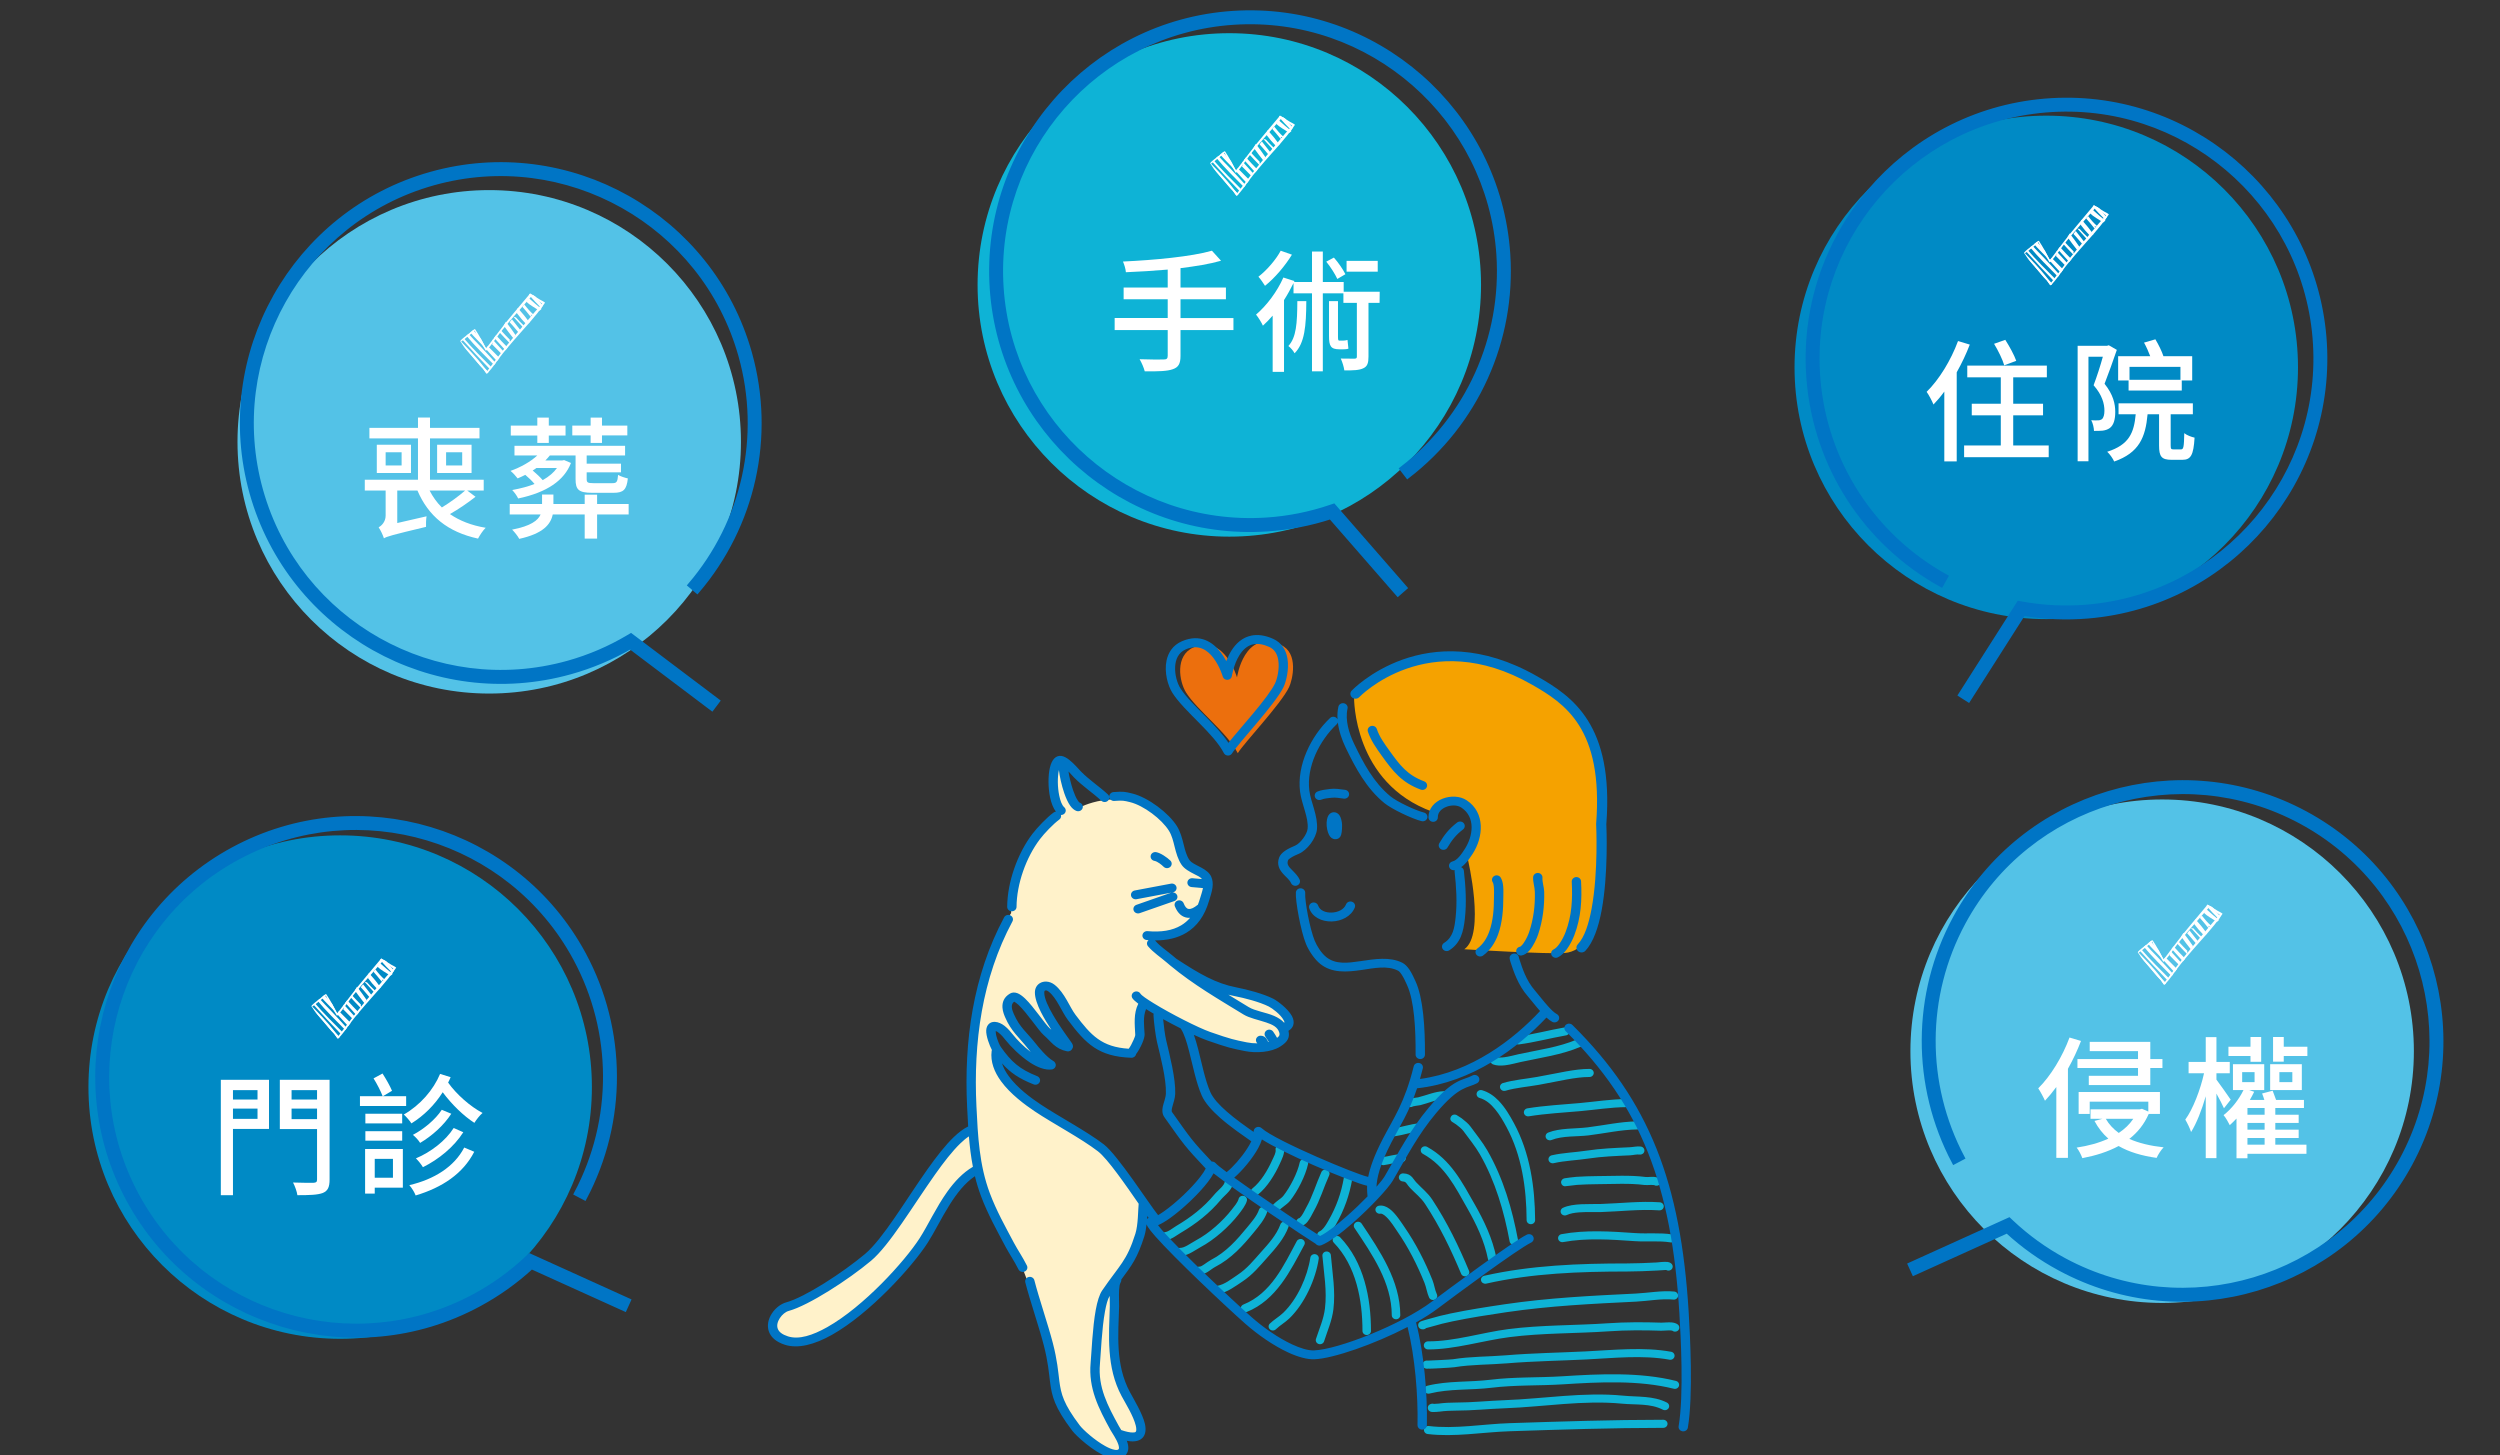
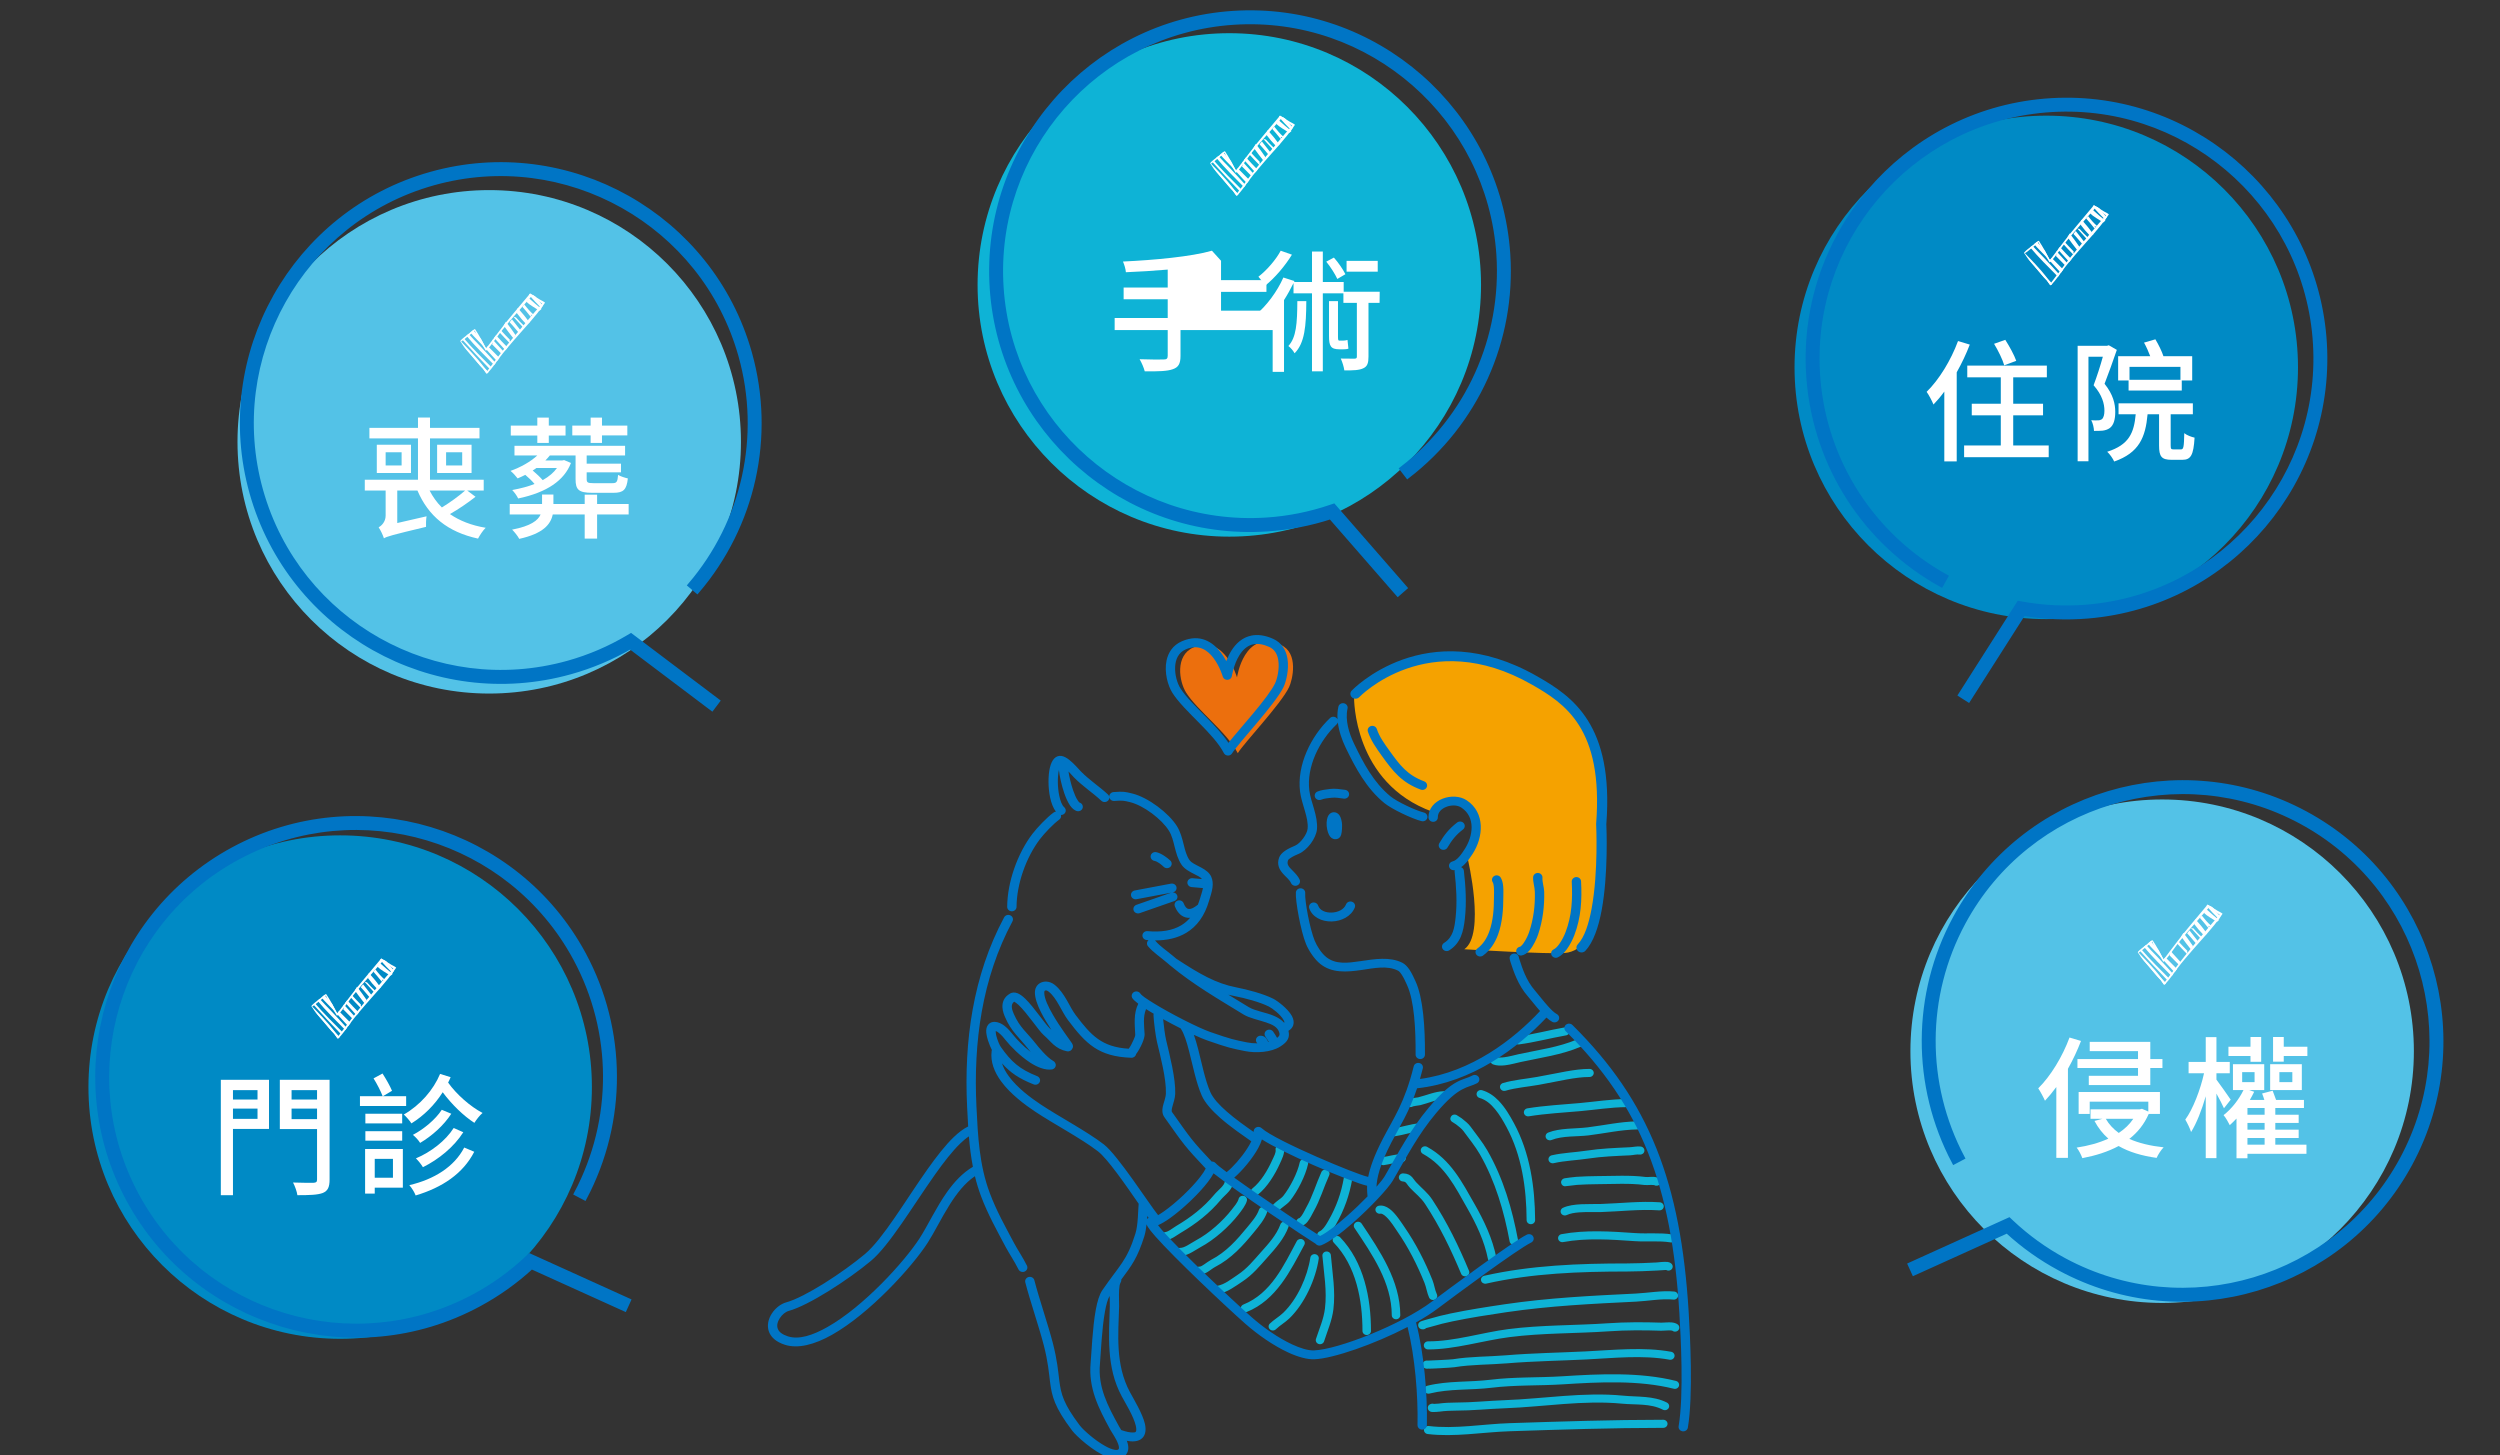
<svg xmlns="http://www.w3.org/2000/svg" version="1.1" id="圖層_1" x="0px" y="0px" width="550px" height="320.146px" viewBox="0 0 550 320.146" enable-background="new 0 0 550 320.146" xml:space="preserve">
  <rect x="0" y="0" width="550" height="320.146" fill="#333333" stroke="none" />
  <g>
    <path fill-rule="evenodd" clip-rule="evenodd" fill="#F5A200" d="M297.899,153.476c0,0-0.284,18.811,17.291,25.119   c0,0,2.409-4.218,7.891-1.042c0,0,4.146,3.009-0.173,11.396c0,0,3.959,16.577-0.757,19.887c0,0,18.511,1.135,22.161,0.816   c3.65-0.32,7.648-4.346,7.757-13.645c0,0,0.181-22.764,0.144-22.765c-0.036,0-0.455-9.094-4.652-14.425   c-4.197-5.33-9.186-11.354-19.777-13.41C327.783,145.408,307.853,140.682,297.899,153.476L297.899,153.476z" />
-     <path fill-rule="evenodd" clip-rule="evenodd" fill="#FFF2CA" d="M233.289,179.044c0,0-3.055-5.493,0-11.357   c0,0,1.087,7.229,4.065,10.033c0,0,8.343-4.549,16.223,0.574c0,0,3.844,0.699,6.991,11.242l5.085,3.744c0,0,0.87,2.403-0.951,5.222   c0,0-1.498,7.004-11.871,7.592c0,0,6.108,8.842,17.899,11.908c0,0,12.563,1.744,12.528,7.988l-1.056,0.387   c0,0,1.878,2.746-3.773,4.339c0,0-10.607-1.68-12.558-2.755c-1.95-1.078-14.134-7.529-14.134-7.529s-0.666,5.182-2.74,10.82   c0,0-2.619,0.572-6.417-1.47c0,0-5.533-2.772-9.078-9.585c0,0-2.125-4.848-3.995-2.902c0,0-2.248,0.391,1.25,6.847l3.612,5.372   c0,0-4.031-1.747-6.466-5.774c0,0-3.265-5.566-5.417-4.146c0,0-2.312,0.816,1.21,6.271l6.828,8.213l-3.509-1.596l-4.716-4.111   c0,0-2.075-3.514-3.712-2.433c0,0-2.124,0.423,0.687,4.892c0,0-1.6,1.545,2.031,6.623c3.632,5.079,18.086,13.449,18.086,13.449   l5.702,4.377l6.726,9.714c0,0-0.79,10.202-5.665,16.267c0,0-2.001,10.71-0.685,17.619c0,0,1.28,8.76,5.669,14.705   c0,0-0.233,2.924-3.809,2.635c0,0,0.357,0.688-0.072,2.529l-1.965,1.398l-6.378-3.85l-5.467-7.629c0,0-2.264-11.307-4.102-18.209   l-4.315-11.262c0,0-7.044-11.1-9.143-18.695l-0.533-2.934c0,0-2.821-1.904-13.092,16.602c0,0-11.82,15.928-19.99,18.455   c0,0-8.584,4.705-11.136,0.574c0,0-2.112-2.889,1.442-5.203c0,0,9.463-4.67,13.692-7.736l9.262-8.618l12.951-18.586l5.643-4.585   l-0.159-16.219c0,0,0.992-11.024,2.271-15.451c1.278-4.429,4.069-12.859,6.205-15.917   C222.444,200.884,222.538,183.805,233.289,179.044L233.289,179.044z" />
    <path fill-rule="evenodd" clip-rule="evenodd" fill="#0EB3D6" d="M314.082,315.485c5.817,0.724,12.184-0.419,18.02-0.61   c11.23-0.366,22.589-0.746,33.822-0.749c0.514,0,0.933-0.398,0.933-0.891c0-0.489-0.419-0.888-0.938-0.888   c-11.251,0.004-22.63,0.385-33.882,0.751c-5.737,0.187-11.993,1.335-17.711,0.624c-0.512-0.065-0.98,0.279-1.049,0.766   C313.211,314.975,313.572,315.422,314.082,315.485L314.082,315.485z M315.479,308.857c-0.188-0.066-0.396-0.079-0.601-0.021   c-0.84,0.236-0.771,0.889-0.747,1.027c0.03,0.213,0.147,0.567,0.648,0.725c0.075,0.022,0.232,0.055,0.45,0.059   c0.376,0.008,1.146-0.043,1.483-0.09c1.189-0.16,2.313-0.216,3.519-0.217c3.63-0.002,7.253-0.393,10.878-0.523   c8.546-0.315,17.221-1.838,25.764-1.008c3.017,0.294,6.207-0.096,8.962,1.324c0.454,0.232,1.021,0.072,1.268-0.359   c0.244-0.432,0.076-0.971-0.377-1.205c-2.978-1.531-6.402-1.209-9.663-1.527c-8.629-0.84-17.393,0.68-26.025,0.998   c-3.602,0.133-7.2,0.521-10.806,0.523c-1.297,0.001-2.504,0.063-3.781,0.234C316.26,308.824,315.776,308.846,315.479,308.857   L315.479,308.857z M314.482,306.582c4.49-1.112,9.038-0.713,13.614-1.273c5.282-0.646,10.473-0.421,15.762-0.757   c7.932-0.503,16.632-0.965,24.378,0.973c0.497,0.124,1.009-0.16,1.141-0.634c0.13-0.476-0.167-0.963-0.667-1.088   c-7.937-1.982-16.851-1.539-24.977-1.023c-5.327,0.338-10.555,0.115-15.874,0.768c-4.656,0.568-9.281,0.184-13.848,1.313   c-0.499,0.124-0.801,0.609-0.67,1.085C313.471,306.42,313.982,306.704,314.482,306.582L314.482,306.582z M314.124,299.338   c-0.138-0.027-0.283-0.027-0.428,0.007c-0.588,0.14-0.683,0.552-0.71,0.651c-0.037,0.137-0.083,1.059,0.897,1.121   c0.588,0.039,5.459-0.23,6.066-0.327c3.84-0.624,7.657-0.532,11.537-0.854c5.815-0.482,11.626-0.566,17.445-0.853   c6.003-0.293,12.392-1.03,18.367,0.052c0.507,0.093,0.996-0.225,1.093-0.707c0.097-0.481-0.236-0.947-0.742-1.039   c-6.122-1.109-12.664-0.381-18.814-0.08c-5.842,0.286-11.673,0.371-17.513,0.857c-3.929,0.324-7.798,0.24-11.689,0.871   C319.123,299.119,314.874,299.307,314.124,299.338L314.124,299.338z M314.673,300.736c-0.062,0.08-0.139,0.148-0.226,0.207   c-0.089,0.055-0.188,0.098-0.296,0.127C314.428,301.002,314.584,300.867,314.673,300.736L314.673,300.736z M314.17,296.875   c5.824,0.027,12.115-1.967,17.916-2.71c7.242-0.927,14.564-0.778,21.845-1.278c3.842-0.264,7.664-0.26,11.515-0.127   c0.367,0.014,0.985-0.059,1.597-0.071c0.235-0.005,0.469-0.003,0.675,0.028c0.086,0.014,0.166,0.015,0.22,0.055   c0.405,0.303,0.994,0.234,1.313-0.152c0.318-0.385,0.247-0.945-0.16-1.248c-0.312-0.232-0.762-0.383-1.284-0.436   c-0.782-0.078-1.781,0.065-2.291,0.049c-3.919-0.137-7.81-0.137-11.719,0.13c-7.317,0.501-14.678,0.356-21.96,1.288   c-5.718,0.732-11.913,2.721-17.655,2.693c-0.517-0.002-0.937,0.393-0.94,0.883C313.237,296.471,313.654,296.871,314.17,296.875   L314.17,296.875z M290.928,276.289c0.327,3.865,1.043,7.66,0.561,11.587c-0.292,2.363-1.255,4.46-1.977,6.7   c-0.151,0.469,0.126,0.967,0.618,1.112c0.495,0.141,1.019-0.122,1.169-0.593c0.754-2.344,1.742-4.541,2.047-7.014   c0.498-4.045-0.216-7.955-0.554-11.938c-0.042-0.487-0.493-0.854-1.007-0.814C291.271,275.369,290.887,275.799,290.928,276.289   L290.928,276.289z M293.434,273.389c4.945,5.131,6.31,12.66,6.31,19.422c0,0.49,0.419,0.891,0.936,0.891   c0.516,0,0.936-0.4,0.936-0.891c0-7.188-1.543-15.168-6.802-20.625c-0.348-0.361-0.941-0.385-1.322-0.055   C293.111,272.463,293.084,273.025,293.434,273.389L293.434,273.389z M280.697,292.443c0.901-0.873,2.021-1.492,2.936-2.367   c3.385-3.247,5.822-8.653,6.493-13.154c0.074-0.484-0.283-0.936-0.794-1.004c-0.511-0.07-0.984,0.268-1.057,0.754   c-0.619,4.153-2.846,9.156-5.97,12.15c-0.918,0.879-2.04,1.5-2.944,2.375c-0.36,0.352-0.354,0.916,0.016,1.257   C279.743,292.799,280.336,292.795,280.697,292.443L280.697,292.443z M313.734,292.184c0.488-0.148,1.212-0.326,1.26-0.34   c1.493-0.457,3.023-0.826,4.56-1.145c3.914-0.814,7.814-1.418,11.776-2.004c9.619-1.42,18.977-1.861,28.667-2.338   c2.627-0.131,5.544-0.713,8.149-0.447c0.514,0.051,0.975-0.301,1.031-0.789c0.051-0.488-0.318-0.926-0.832-0.979   c-2.697-0.274-5.724,0.306-8.445,0.44c-9.754,0.48-19.175,0.928-28.856,2.356c-4.002,0.591-7.938,1.202-11.891,2.022   c-1.594,0.332-3.18,0.717-4.729,1.189c-0.077,0.023-1.686,0.452-1.952,0.611c-0.563,0.338-0.498,0.822-0.427,1.045   c0.046,0.14,0.229,0.652,1.014,0.654C313.325,292.461,313.564,292.354,313.734,292.184L313.734,292.184z M297.984,270.149   c3.903,5.837,8.185,12.009,8.206,19.202c0.002,0.49,0.423,0.888,0.939,0.887c0.516-0.002,0.933-0.402,0.933-0.891   c-0.025-7.537-4.411-14.038-8.501-20.151c-0.277-0.414-0.854-0.536-1.29-0.272S297.705,269.736,297.984,270.149L297.984,270.149z    M274.266,288.639c6.539-2.625,9.643-9.109,12.685-14.77c0.236-0.438,0.054-0.973-0.404-1.196c-0.46-0.224-1.023-0.05-1.26,0.388   c-2.849,5.3-5.622,11.482-11.748,13.939c-0.475,0.189-0.698,0.713-0.498,1.164C273.241,288.617,273.79,288.828,274.266,288.639   L274.266,288.639z M303.704,267.006c0.159-0.029,0.317,0.03,0.479,0.109c0.288,0.145,0.565,0.371,0.838,0.637   c0.997,0.967,1.871,2.41,2.375,3.141c2.453,3.546,4.405,7.393,5.999,11.357c0.415,1.031,0.54,2.205,1.009,3.213   c0.207,0.451,0.76,0.654,1.232,0.456s0.686-0.724,0.477-1.172c-0.453-0.981-0.567-2.128-0.971-3.13   c-1.643-4.086-3.658-8.05-6.184-11.701c-0.653-0.943-1.89-2.938-3.216-3.939c-0.778-0.589-1.604-0.858-2.386-0.718   c-0.508,0.091-0.842,0.556-0.746,1.038C302.709,266.779,303.197,267.098,303.704,267.006L303.704,267.006z M268.162,284.633   c1.87-0.335,3.625-1.679,5.16-2.691c2.27-1.494,3.76-3.357,5.521-5.316c1.777-1.983,3.71-4.172,4.615-6.687   c0.167-0.466-0.094-0.972-0.582-1.13c-0.487-0.158-1.02,0.09-1.186,0.553c-0.831,2.307-2.642,4.291-4.271,6.107   c-1.652,1.842-3.032,3.609-5.163,5.012c-1.333,0.879-2.818,2.114-4.442,2.404c-0.507,0.093-0.841,0.559-0.745,1.039   C267.166,284.407,267.655,284.725,268.162,284.633L268.162,284.633z M366.557,279.393c0.239,0.147,0.544,0.188,0.832,0.086   c0.483-0.172,0.729-0.685,0.549-1.145c-0.104-0.264-0.416-0.613-1.04-0.701c-0.709-0.104-2.312,0.105-2.461,0.111   c-2.153,0.104-4.329,0.209-6.481,0.211c-10.549,0.008-21.116,0.389-31.423,2.711c-0.502,0.113-0.813,0.593-0.694,1.07   c0.118,0.477,0.623,0.772,1.126,0.66c10.165-2.293,20.588-2.654,30.993-2.664c2.183-0.002,4.39-0.109,6.573-0.212   C364.644,279.516,366.221,279.415,366.557,279.393L366.557,279.393z M308.646,259.923c0.525,0.02,0.686,0.282,0.907,0.586   c0.186,0.254,0.386,0.536,0.657,0.823c1.156,1.234,2.366,2.098,3.322,3.555c3.236,4.93,5.686,10.012,7.919,15.352   c0.19,0.455,0.733,0.68,1.213,0.497c0.479-0.18,0.714-0.696,0.522-1.153c-2.271-5.439-4.771-10.615-8.068-15.637   c-1.016-1.549-2.283-2.483-3.511-3.797c-0.405-0.428-0.631-0.843-0.921-1.154c-0.439-0.475-0.97-0.813-1.971-0.849   c-0.515-0.017-0.95,0.366-0.97,0.856C307.729,259.492,308.132,259.906,308.646,259.923L308.646,259.923z M263.796,280.438   c0.576,0.016,1.193-0.205,1.788-0.555c0.623-0.366,1.227-0.887,1.727-1.145c3.598-1.855,6.127-4.68,8.599-7.698   c1.065-1.301,2.313-2.774,2.852-4.362c0.159-0.467-0.111-0.967-0.603-1.119c-0.492-0.15-1.019,0.106-1.178,0.572   c-0.473,1.398-1.611,2.672-2.547,3.816c-2.311,2.824-4.649,5.492-8.015,7.229c-0.452,0.232-0.987,0.656-1.542,1.021   c-0.348,0.229-0.686,0.473-1.028,0.464c-0.516-0.015-0.946,0.371-0.96,0.863C262.874,280.014,263.28,280.423,263.796,280.438   L263.796,280.438z M366.201,278.994l-0.015-0.036C366.19,278.97,366.195,278.982,366.201,278.994L366.201,278.994z    M313.033,253.846c4.894,2.674,7.147,7.367,9.744,11.922c2.015,3.531,3.778,7.227,4.568,11.198   c0.097,0.481,0.586,0.801,1.093,0.708c0.508-0.092,0.843-0.556,0.746-1.037c-0.829-4.154-2.658-8.023-4.764-11.717   c-2.762-4.844-5.251-9.771-10.457-12.614c-0.445-0.245-1.019-0.098-1.275,0.327C312.431,253.059,312.586,253.602,313.033,253.846   L313.033,253.846z M259.608,276.313c0.682,0.008,1.395-0.209,2.09-0.543c0.842-0.404,1.665-0.987,2.366-1.362   c3.138-1.681,6.319-4.528,8.455-7.273c0.611-0.788,1.558-2.008,1.798-2.974c0.119-0.477-0.191-0.957-0.694-1.07   c-0.502-0.112-1.007,0.184-1.125,0.661c-0.192,0.766-0.998,1.702-1.483,2.325c-1.99,2.559-4.946,5.217-7.869,6.781   c-0.578,0.311-1.236,0.762-1.921,1.136c-0.53,0.289-1.069,0.547-1.596,0.542c-0.516-0.006-0.94,0.388-0.945,0.879   C258.678,275.904,259.091,276.307,259.608,276.313L259.608,276.313z M320.653,245.436c-0.138-0.119-0.317-0.2-0.518-0.224   c-0.497-0.054-0.738,0.199-0.854,0.347c-0.105,0.129-0.474,0.705,0.133,1.215c0.087,0.072,0.781,0.473,0.943,0.605   c0.554,0.451,1.193,0.891,1.608,1.465c1.195,1.646,2.602,3.345,3.609,5.103c3.418,5.96,5.322,12.581,6.551,19.187   c0.091,0.482,0.575,0.805,1.083,0.72c0.508-0.086,0.85-0.547,0.758-1.03c-1.262-6.791-3.235-13.6-6.75-19.728   c-1.038-1.812-2.482-3.563-3.71-5.261c-0.506-0.697-1.26-1.256-1.932-1.805C321.439,245.919,320.813,245.533,320.653,245.436   L320.653,245.436z M343.892,273.259c5.155-0.956,10.541-0.565,15.743-0.206c2.624,0.182,5.295-0.139,7.883,0.271   c0.51,0.08,0.99-0.248,1.076-0.73c0.085-0.484-0.261-0.943-0.771-1.025c-2.643-0.418-5.374-0.104-8.053-0.289   c-5.365-0.371-10.92-0.752-16.237,0.236c-0.507,0.092-0.839,0.561-0.739,1.041C342.893,273.039,343.385,273.354,343.892,273.259   L343.892,273.259z M256.648,272.816c1.143-0.166,2.177-1.039,3.128-1.602c3.386-2.004,6.353-4.305,8.847-7.312   c0.487-0.587,1.221-1.175,1.771-1.837c0.474-0.573,0.823-1.197,0.919-1.885c0.07-0.486-0.29-0.934-0.801-1   c-0.512-0.064-0.982,0.275-1.051,0.762c-0.071,0.496-0.417,0.909-0.788,1.307c-0.513,0.547-1.102,1.052-1.518,1.553   c-2.356,2.84-5.168,5.01-8.367,6.902c-0.433,0.258-0.877,0.593-1.343,0.885c-0.344,0.216-0.695,0.412-1.077,0.469   c-0.511,0.074-0.862,0.525-0.785,1.012C255.661,272.556,256.138,272.891,256.648,272.816L256.648,272.816z M295.645,259.121   c-0.577,3.355-1.644,6.377-3.382,9.404c-0.285,0.498-0.662,1.163-1.128,1.701c-0.24,0.277-0.496,0.525-0.793,0.653   c-0.471,0.202-0.68,0.729-0.467,1.176c0.212,0.446,0.767,0.646,1.236,0.444c1.207-0.519,2.195-2.082,2.793-3.123   c1.843-3.209,2.973-6.414,3.588-9.969c0.082-0.485-0.265-0.941-0.772-1.021C296.21,258.307,295.729,258.637,295.645,259.121   L295.645,259.121z M285.893,267.974c-0.48,0.106-0.793,0.559-0.702,1.027c0.094,0.481,0.583,0.8,1.09,0.71   c0.438-0.076,0.911-0.377,1.321-0.858c0.608-0.716,1.139-1.87,1.377-2.289c1.464-2.569,2.245-5.354,3.448-8.007   c0.204-0.451-0.014-0.974-0.486-1.168c-0.475-0.195-1.027,0.014-1.229,0.464c-1.184,2.604-1.941,5.341-3.376,7.866   c-0.185,0.322-0.551,1.137-0.998,1.768C286.201,267.681,285.934,267.934,285.893,267.974L285.893,267.974z M325.518,241.553   c1.362,0.382,2.467,1.347,3.399,2.476c1.021,1.231,1.833,2.671,2.503,3.906c3.378,6.249,4.397,13.512,4.435,20.503   c0.002,0.488,0.424,0.887,0.94,0.883c0.517-0.002,0.932-0.402,0.93-0.893c-0.038-7.266-1.13-14.809-4.645-21.307   c-0.865-1.604-1.969-3.514-3.401-4.986c-1.034-1.063-2.239-1.895-3.632-2.287c-0.494-0.14-1.017,0.131-1.16,0.6   C324.74,240.918,325.022,241.414,325.518,241.553L325.518,241.553z M344.684,267.309c0.746-0.354,1.708-0.508,2.712-0.586   c1.688-0.129,3.501-0.029,4.828-0.07c4.244-0.137,8.557-0.668,12.798-0.375c0.514,0.037,0.964-0.331,1.001-0.822   c0.036-0.488-0.35-0.915-0.865-0.951c-4.307-0.297-8.688,0.234-12.997,0.371c-2.343,0.074-6.105-0.207-8.314,0.845   c-0.461,0.22-0.646,0.754-0.417,1.192C343.659,267.35,344.222,267.528,344.684,267.309L344.684,267.309z M285.943,255.717   c-0.503,2.359-2.121,5.477-3.611,7.37c-0.298,0.378-0.724,0.668-1.128,0.972c-0.561,0.424-1.092,0.864-1.433,1.416   c-0.264,0.424-0.115,0.968,0.328,1.217c0.444,0.25,1.018,0.109,1.282-0.313c0.227-0.369,0.605-0.644,0.982-0.926   c0.531-0.398,1.071-0.803,1.464-1.301c1.634-2.076,3.396-5.498,3.948-8.082c0.103-0.482-0.225-0.951-0.731-1.047   C286.539,254.926,286.045,255.236,285.943,255.717L285.943,255.717z M280.635,252.941c0.053,0.342-0.047,0.689-0.177,1.035   c-0.178,0.469-0.423,0.924-0.613,1.346c-0.944,2.086-2.432,4.639-4.307,6.132c-0.395,0.315-0.448,0.876-0.116,1.253   c0.332,0.375,0.922,0.424,1.317,0.109c2.084-1.658,3.774-4.472,4.823-6.792c0.458-1.016,1.1-2.224,0.921-3.347   c-0.077-0.485-0.553-0.82-1.063-0.747C280.909,252.004,280.558,252.457,280.635,252.941L280.635,252.941z M344.239,260.984   c0.14,0.02,2.342-0.287,2.7-0.309c1.466-0.086,2.953-0.15,4.421-0.154c3.341-0.013,7.116-0.258,10.418,0.178   c0.354,0.045,0.918,0.001,1.466-0.016c0.236-0.008,0.623,0.031,0.674,0.036c0.415,0.262,0.977,0.169,1.272-0.216   c0.304-0.396,0.213-0.953-0.204-1.242c-0.271-0.19-0.668-0.313-1.134-0.348c-0.605-0.043-1.388,0.08-1.817,0.024   c-3.386-0.446-7.256-0.21-10.681-0.194c-1.506,0.006-3.03,0.068-4.532,0.158c-0.434,0.025-2.303,0.263-2.597,0.32   c-0.402,0.08-0.557,0.303-0.587,0.34c-0.254,0.313-0.24,0.618-0.119,0.889C343.577,260.582,343.726,260.908,344.239,260.984   L344.239,260.984z M304.479,256.324c1.292-0.18,2.568-0.615,3.876-0.635c0.517-0.008,0.928-0.412,0.92-0.902   c-0.007-0.49-0.433-0.883-0.95-0.875c-1.389,0.021-2.747,0.461-4.119,0.654c-0.509,0.072-0.862,0.523-0.788,1.01   C303.494,256.061,303.97,256.396,304.479,256.324L304.479,256.324z M341.816,255.899c2.453-0.563,5.002-0.62,7.49-0.999   c3.12-0.477,6.154-0.579,9.305-0.729c0.714-0.034,1.396-0.258,2.11-0.17c0.51,0.064,0.979-0.278,1.046-0.766   c0.067-0.486-0.293-0.934-0.803-0.996c-0.829-0.105-1.621,0.116-2.447,0.156c-3.221,0.154-6.318,0.262-9.507,0.75   c-2.537,0.387-5.134,0.449-7.632,1.023c-0.501,0.116-0.812,0.597-0.69,1.073C340.81,255.721,341.315,256.013,341.816,255.899   L341.816,255.899z M341.323,250.803c2.453-0.974,5.569-0.701,8.183-1.023c3.552-0.436,7.072-1.244,10.668-1.302   c0.517-0.009,0.927-0.414,0.919-0.905c-0.009-0.49-0.436-0.881-0.95-0.873c-3.665,0.06-7.256,0.872-10.877,1.318   c-2.77,0.34-6.062,0.113-8.661,1.145c-0.477,0.19-0.7,0.709-0.504,1.162C340.3,250.777,340.849,250.992,341.323,250.803   L341.323,250.803z M306.949,249.963c1.774-0.25,3.479-0.879,5.276-1.045c0.515-0.049,0.891-0.484,0.839-0.972   c-0.049-0.488-0.508-0.847-1.02-0.798c-1.828,0.17-3.565,0.803-5.371,1.057c-0.512,0.072-0.865,0.525-0.789,1.01   C305.961,249.7,306.438,250.037,306.949,249.963L306.949,249.963z M320.607,246.793c-0.086,0.066-0.187,0.117-0.293,0.15   c-0.105,0.031-0.221,0.045-0.34,0.039C320.285,247.002,320.483,246.893,320.607,246.793L320.607,246.793z M336.344,245.588   c3.787-0.613,7.558-0.802,11.385-1.145c3.351-0.301,6.709-0.855,10.082-0.873c0.516-0.004,0.934-0.402,0.931-0.894   c-0.004-0.491-0.425-0.887-0.94-0.884c-3.43,0.02-6.844,0.575-10.249,0.88c-3.872,0.348-7.689,0.542-11.522,1.161   c-0.51,0.084-0.853,0.543-0.767,1.027C335.352,245.345,335.834,245.672,336.344,245.588L336.344,245.588z M310.875,243.399   c0.09-0.021,0.422-0.093,0.639-0.122c0.406-0.059,0.793-0.104,0.933-0.137c1.678-0.406,3.435-1.238,5.183-1.297   c0.516-0.018,0.921-0.43,0.902-0.921c-0.019-0.489-0.452-0.874-0.966-0.856c-1.881,0.063-3.779,0.914-5.584,1.352   c-0.191,0.047-0.916,0.106-1.411,0.217c-0.448,0.102-0.778,0.288-0.924,0.437c-0.354,0.359-0.331,0.921,0.045,1.257   C310.023,243.621,310.521,243.642,310.875,243.399L310.875,243.399z M331.208,239.963c2.373-0.691,4.844-0.857,7.274-1.291   c4.747-0.848,8.018-1.732,11.206-1.734c0.517-0.002,0.935-0.4,0.935-0.891s-0.419-0.889-0.937-0.889   c-3.283,0.006-6.656,0.893-11.55,1.766c-2.5,0.445-5.039,0.629-7.478,1.342c-0.495,0.143-0.771,0.641-0.619,1.11   C330.192,239.844,330.715,240.109,331.208,239.963L331.208,239.963z M328.479,234.172c0.739,0.279,1.679,0.309,2.656,0.191   c1.243-0.151,2.554-0.533,3.445-0.726c4.38-0.948,9.025-1.574,13.158-3.351c0.47-0.201,0.678-0.729,0.466-1.176   c-0.214-0.447-0.769-0.648-1.237-0.443c-4.018,1.727-8.541,2.313-12.802,3.236c-0.847,0.183-2.087,0.551-3.267,0.694   c-0.637,0.077-1.251,0.101-1.729-0.079c-0.48-0.182-1.022,0.041-1.214,0.498C327.765,233.474,328.001,233.99,328.479,234.172   L328.479,234.172z M334.201,229.768c3.519-0.465,6.851-1.377,10.316-1.982c0.508-0.089,0.845-0.553,0.75-1.035   c-0.093-0.482-0.581-0.803-1.089-0.713c-3.438,0.6-6.742,1.51-10.234,1.971c-0.511,0.066-0.868,0.516-0.798,1.001   S333.689,229.836,334.201,229.768L334.201,229.768z" />
    <path fill-rule="evenodd" clip-rule="evenodd" fill="#EC6F0D" d="M272.31,165.698c-2.353-4.572-8.858-9.359-11.367-13.327   c-1.529-2.417-2.503-8.182,1.67-9.966c6.812-2.915,9.528,6.636,9.528,6.636s1.537-10.77,9.638-7.164   c3.981,1.772,2.587,7.702,1.811,9.313C281.768,154.964,273.728,163.388,272.31,165.698L272.31,165.698z" />
    <path fill-rule="evenodd" clip-rule="evenodd" fill="#0075C5" d="M269.245,165.675c0.167,0.324,0.508,0.534,0.887,0.548   c0.378,0.013,0.735-0.173,0.925-0.485c1.426-2.322,9.496-10.799,11.327-14.595c0.514-1.062,1.273-3.831,0.852-6.297   c-0.31-1.812-1.232-3.451-3.16-4.309c-1.873-0.833-3.448-0.974-4.761-0.71c-1.996,0.4-3.435,1.752-4.417,3.328   c-0.468,0.75-0.831,1.549-1.108,2.292c-0.319-0.602-0.706-1.237-1.163-1.841c-1.789-2.366-4.593-4.25-8.576-2.546   c-2.002,0.857-3.038,2.463-3.417,4.285c-0.525,2.525,0.272,5.469,1.289,7.076c1.285,2.033,3.585,4.283,5.873,6.603   C265.954,161.214,268.109,163.466,269.245,165.675L269.245,165.675z M270.261,163.417c-1.279-1.914-3.111-3.851-4.966-5.729   c-2.18-2.209-4.387-4.337-5.611-6.272c-0.685-1.082-1.234-2.915-1.157-4.675c0.071-1.602,0.668-3.169,2.367-3.896   c2.831-1.21,4.79,0.224,6.063,1.905c1.421,1.878,2.052,4.095,2.052,4.095c0.127,0.45,0.57,0.751,1.059,0.721   s0.887-0.383,0.953-0.844c0,0,0.354-2.493,1.647-4.568c0.694-1.114,1.661-2.128,3.071-2.411c0.957-0.192,2.098-0.04,3.465,0.568   c1.258,0.56,1.801,1.669,2.002,2.851c0.347,2.024-0.271,4.297-0.689,5.168C278.964,153.544,272.868,160.143,270.261,163.417   L270.261,163.417L270.261,163.417z" />
    <path fill-rule="evenodd" clip-rule="evenodd" fill="#0075C5" d="M264.434,193.394l-2.087-0.183   c-0.565-0.049-1.066,0.347-1.118,0.883c-0.052,0.539,0.364,1.015,0.93,1.064l2.492,0.218c-0.002,0.011-0.004,0.023-0.006,0.033   c-0.156,0.786-0.44,1.564-0.63,2.223c-0.143,0.493-0.303,0.961-0.48,1.402c-0.028,0.018-0.054,0.037-0.08,0.057   c-0.758,0.595-1.394,0.956-1.965,0.873c-0.497-0.073-0.804-0.538-1.095-1.26c-0.203-0.505-0.797-0.756-1.327-0.565   c-0.531,0.192-0.796,0.759-0.594,1.263c0.636,1.584,1.614,2.336,2.702,2.496c0.207,0.03,0.423,0.036,0.647,0.021   c-0.573,0.664-1.224,1.214-1.954,1.651c-1.963,1.178-4.464,1.546-7.412,1.284c-0.565-0.05-1.067,0.345-1.12,0.884   c-0.052,0.535,0.364,1.014,0.929,1.063c0.139,0.013,0.277,0.022,0.414,0.034c-0.407,0.344-0.464,0.934-0.118,1.342   c1.16,1.373,2.802,2.439,4.175,3.621c0.189,0.163,0.378,0.324,0.569,0.483v0.001c0.056,0.061,0.119,0.112,0.188,0.159l0.014,0.009   c5.007,4.159,10.48,7.318,16.082,10.748c1.274,0.779,3.216,1.156,4.96,1.74c1.324,0.444,2.563,0.982,2.903,2.271   c0.148,0.563-0.104,0.844-0.499,1.117c-0.269-0.463-0.529-0.913-0.868-1.383c-0.322-0.444-0.961-0.559-1.43-0.253   c-0.468,0.306-0.586,0.915-0.266,1.36c0.284,0.395,0.51,0.777,0.733,1.164c-0.035,0.011-0.071,0.02-0.108,0.029   c-0.007-0.006-0.013-0.012-0.02-0.018c-0.056-0.125-0.266-0.592-0.428-0.79c-0.271-0.329-0.635-0.559-1.186-0.583   c-0.566-0.023-1.048,0.396-1.073,0.934c-0.014,0.294,0.11,0.563,0.316,0.751c-0.82,0.003-1.625-0.078-2.322-0.22   c-2.706-0.545-3.48-0.682-8.045-2.28c-2.6-0.909-8.702-4.008-12.497-6.353c-1.469-0.91-2.591-1.65-2.88-2.102   c-0.295-0.461-0.928-0.609-1.413-0.328c-0.485,0.279-0.64,0.881-0.345,1.344c0.189,0.297,0.644,0.72,1.299,1.22   c-1.071,2.161-0.783,4.489-0.668,6.833c0.01,0.234-0.171,0.66-0.374,1.131c-0.315,0.729-0.738,1.539-1.067,1.938   c-5.932-0.379-8.274-2.916-11.688-7.443c-0.674-0.893-1.25-2.07-1.91-3.215c-0.744-1.291-1.591-2.54-2.706-3.414   c-1.101-0.864-2.419-0.881-3.284-0.324c-0.604,0.389-1.055,1.068-1.048,2.068c0.007,1.157,0.528,2.669,1.316,4.243   c0.659,1.315,1.498,2.684,2.308,3.91c-0.114-0.106-0.231-0.214-0.356-0.321c-1.019-0.9-3.471-4.672-5.412-6.53   c-0.628-0.602-1.23-1.021-1.731-1.203c-0.611-0.22-1.149-0.167-1.599,0.093c-1.377,0.798-1.724,1.963-1.663,3.059   c0.051,0.907,0.417,1.754,0.588,2.154c1.337,3.125,3.043,4.378,5.04,6.913c0.136,0.172,0.338,0.423,0.588,0.719   c-1.617-1.235-3.078-2.763-3.878-3.772c-0.427-0.539-1.105-1.371-1.883-1.971c-0.653-0.504-1.383-0.838-2.104-0.874   c-0.537-0.026-0.939,0.13-1.244,0.374c-0.379,0.301-0.633,0.795-0.677,1.446c-0.083,1.278,0.74,3.406,1.247,4.367   c-0.027,0.069-0.046,0.144-0.055,0.22c-0.303,2.365,0.593,4.632,2.07,6.655c2.065,2.833,5.268,5.188,7.466,6.659   c3.937,2.638,10.148,5.902,13.86,8.764c2.121,1.639,6.125,7.445,8.949,11.523c-0.139,1.393-0.103,4.629-0.721,6.59   c-1.912,6.064-3.425,6.822-7.313,12.5c-0.595,0.87-1.068,2.414-1.405,4.258c-0.723,3.953-0.921,9.367-1.131,11.683   c-0.504,5.562,1.734,9.953,4.374,14.766c0.354,0.642,1.299,1.94,1.708,3.133c0.083,0.245,0.144,0.479,0.153,0.7   c0.008,0.151,0.006,0.295-0.103,0.395c-0.211,0.19-0.521,0.164-0.866,0.104c-0.613-0.106-1.308-0.409-2.024-0.801   c-2.354-1.292-4.898-3.593-5.638-4.569c-3.548-4.699-4.116-6.871-4.487-9.799c-0.263-2.07-0.443-4.491-1.422-8.293   c-1.02-3.957-3.044-9.836-4.07-13.834c-0.134-0.523-0.691-0.848-1.242-0.719c-0.552,0.127-0.89,0.659-0.756,1.182   c1.026,4,3.051,9.877,4.07,13.837c0.952,3.694,1.122,6.05,1.377,8.062c0.405,3.193,0.987,5.58,4.858,10.704   c0.969,1.282,4.685,4.601,7.621,5.761c1.642,0.648,3.088,0.599,3.992-0.215c0.655-0.59,0.861-1.42,0.691-2.369   c-0.052-0.295-0.146-0.605-0.268-0.92c0.493,0.092,0.922,0.133,1.292,0.133c0.739-0.004,1.296-0.17,1.711-0.424   c1.017-0.617,1.344-1.871,0.97-3.457c-0.532-2.264-2.425-5.352-3.294-6.974c-3.254-6.069-2.549-12.785-2.376-18.829   c0.025-0.871-0.081-2.311-0.003-3.594c0.041-0.686,0.111-1.323,0.355-1.725c0.117-0.192,0.157-0.406,0.13-0.611   c2.3-3.107,3.552-4.721,5.066-9.523c0.236-0.748,0.386-1.672,0.488-2.615c0.006,0.008,0.011,0.016,0.017,0.023   c0.055,0.154,0.142,0.338,0.269,0.541c0.298,0.48,0.873,1.201,1.663,2.095c4.251,4.804,14.983,14.96,19.712,19.146   c2.874,2.543,6.32,4.896,9.426,6.346c2.199,1.024,4.248,1.59,5.843,1.531c4.101-0.154,13.193-3.309,20.494-7.105   c1.649,6.654,2.325,15.109,2.189,21.586c-0.01,0.539,0.442,0.986,1.009,0.997c0.567,0.011,1.037-0.419,1.049-0.958   c0.141-6.805-0.599-15.74-2.386-22.629c1.786-1.002,3.416-2.031,4.77-3.051c3.318-2.494,17.48-13.025,20.559-14.52   c0.507-0.246,0.707-0.835,0.448-1.315c-0.258-0.481-0.877-0.672-1.384-0.427c-3.127,1.518-17.529,12.193-20.898,14.728   c-6.773,5.094-20.656,10.543-25.93,10.741c-1.331,0.049-3.023-0.479-4.858-1.335c-2.942-1.372-6.204-3.609-8.929-6.021   c-4.688-4.148-15.326-14.213-19.541-18.972c-0.371-0.422-0.719-0.86-0.991-1.22c0.728-0.307,1.626-0.835,2.604-1.53   c2.781-1.977,6.314-5.306,8.364-7.983c0.515-0.673,0.936-1.314,1.243-1.891c4.572,3.623,20.318,14.199,22.449,15.488   c0.269,0.362,0.778,0.516,1.23,0.342c1.725-0.67,4.366-2.633,7.004-4.953c3.887-3.424,7.782-7.611,8.775-9.313   c3.104-5.316,5.462-9.987,9.468-14.773c5.187-6.197,6.982-5.511,9.03-6.611c0.495-0.266,0.67-0.863,0.391-1.332   s-0.908-0.638-1.402-0.371c-2.189,1.179-4.084,0.473-9.629,7.096c-4.078,4.877-6.494,9.627-9.655,15.044   c-0.32,0.548-0.963,1.367-1.816,2.336c0.078-1.86,0.67-4.712,3.236-9.673c1.961-3.795,3.928-6.689,5.693-11.992   c12.162-1.311,22.228-8.916,28.461-15.561c0.448,0.405,0.883,0.733,1.271,0.939c0.497,0.263,1.123,0.092,1.398-0.379   c0.277-0.472,0.1-1.068-0.397-1.328c-0.574-0.305-1.239-0.973-1.906-1.707c-1.134-1.252-2.228-2.713-2.819-3.377   c-2.083-2.337-2.928-5.273-3.476-6.903c-0.058-0.168-0.113-0.37-0.122-0.411c-0.032-0.506-0.472-0.91-1.016-0.918   c-0.567-0.006-1.034,0.428-1.039,0.967c-0.001,0.145,0.058,0.486,0.217,0.96c0.604,1.793,1.574,5.001,3.867,7.571   c0.556,0.623,1.556,1.952,2.616,3.147c-5.802,6.227-15.11,13.43-26.421,14.95c0.212-0.731,0.42-1.509,0.625-2.334   c0.131-0.525-0.214-1.054-0.766-1.176c-0.554-0.123-1.105,0.201-1.235,0.727c-2.011,8.113-4.418,11.355-6.798,15.959   c-1.957,3.783-2.841,6.43-3.217,8.366c-1.376-0.282-6.258-2.203-11.265-4.399c-5.217-2.289-10.573-4.879-12.199-6.335   c-0.414-0.368-1.065-0.351-1.454,0.046c-0.178,0.178-0.271,0.403-0.278,0.633c-0.011,0.051-0.017,0.103-0.018,0.156   c-1.639-1.144-3.951-2.754-5.947-4.512c-1.569-1.385-2.953-2.846-3.567-4.244c-1.172-2.662-1.877-6.334-2.689-9.482   c-0.29-1.121-0.595-2.18-0.934-3.116c1.154,0.532,2.16,0.958,2.894,1.215c4.725,1.655,5.528,1.793,8.33,2.356   c2.388,0.48,5.763,0.309,7.801-1.01c0.807-0.521,1.396-1.02,1.681-1.659c0.214-0.481,0.285-1.054,0.099-1.793   c0.579-0.333,0.896-0.763,1.046-1.206c0.207-0.607,0.104-1.322-0.29-2.056c-0.853-1.575-3.165-3.328-4.124-3.806   c-2.201-1.097-5.694-2.018-8.091-2.48c-4.481-0.87-8.063-2.93-13.226-6.318c-0.219-0.184-0.438-0.367-0.656-0.556   c-1.294-1.112-2.859-2.101-3.952-3.395c-0.02-0.022-0.04-0.044-0.06-0.065c2.671,0.008,4.972-0.533,6.86-1.666   c2.329-1.395,4.057-3.695,5.032-7.073c0.248-0.859,0.631-1.91,0.757-2.932c0.102-0.827,0.04-1.635-0.289-2.357   c-0.375-0.824-1.161-1.432-2.104-1.947c-0.542-0.294-1.134-0.564-1.669-0.879c-0.407-0.239-0.784-0.495-1.021-0.848   c-0.676-1.004-0.962-2.192-1.261-3.385c-0.351-1.397-0.709-2.803-1.474-4.033c-1.798-2.892-6.369-6.359-9.846-7.202   c-1.589-0.386-1.891-0.477-4.107-0.313c-0.566,0.042-0.99,0.512-0.947,1.05c0.044,0.539,0.539,0.941,1.105,0.9   c1.857-0.137,2.109-0.065,3.44,0.257c3.035,0.737,7.014,3.777,8.583,6.302c0.661,1.063,0.942,2.286,1.244,3.492   c0.353,1.41,0.731,2.799,1.529,3.985c0.617,0.917,1.746,1.521,2.862,2.09C263.436,192.651,264.084,192.929,264.434,193.394   L264.434,193.394z M244.125,285.096c-0.45,0.734-0.764,1.968-1.028,3.41c-0.713,3.895-0.902,9.232-1.108,11.515   c-0.468,5.167,1.697,9.222,4.148,13.692c0.127,0.232,0.32,0.545,0.54,0.905c1.075,0.363,1.896,0.538,2.514,0.534   c0.326-0.002,0.563-0.019,0.684-0.176c0.079-0.102,0.098-0.24,0.107-0.391c0.017-0.275-0.027-0.592-0.107-0.93   c-0.5-2.121-2.307-4.992-3.121-6.514c-3.417-6.376-2.78-13.42-2.598-19.771C244.172,286.791,244.133,285.965,244.125,285.096   L244.125,285.096z M344.445,226.857c16.607,16.409,23.313,34.029,25.01,61.961c0.299,4.914,1.021,17.994-0.158,24.947   c-0.091,0.533,0.291,1.035,0.852,1.121c0.56,0.086,1.09-0.277,1.18-0.809c1.2-7.072,0.485-20.375,0.183-25.373   c-1.733-28.501-8.636-46.459-25.582-63.205c-0.395-0.389-1.045-0.4-1.454-0.026S344.054,226.467,344.445,226.857L344.445,226.857z    M212.996,247.824c-1.02,0.492-2.093,1.301-3.192,2.361c-1.847,1.781-3.804,4.295-5.786,7.094   c-4.804,6.781-9.762,15.289-13.762,18.639c-4.766,3.986-13.118,9.467-17.311,10.609c-1.131,0.307-2.344,1.23-3.128,2.427   c-0.809,1.234-1.147,2.731-0.629,4.069c0.434,1.119,1.474,2.186,3.511,2.836c2.868,0.912,6.522-0.051,10.341-2.203   c8.333-4.697,17.628-14.944,21.045-20.241c1.491-2.313,3.004-5.469,4.872-8.429c1.529-2.42,3.292-4.717,5.525-6.225   c0.357,1.474,0.796,2.938,1.341,4.389c1.497,3.983,3.403,7.379,5.4,11.144c0.833,1.567,1.895,3.075,2.843,4.978   c0.243,0.486,0.857,0.695,1.369,0.464c0.514-0.23,0.733-0.813,0.489-1.304c-0.955-1.915-2.025-3.438-2.864-5.02   c-1.958-3.689-3.832-7.016-5.299-10.919c-2.32-6.172-2.63-12.585-2.944-19.089c-0.676-14.04,1.185-28.119,7.926-40.706   c0.258-0.48,0.057-1.07-0.449-1.314c-0.505-0.245-1.125-0.053-1.383,0.428c-6.904,12.891-8.84,27.303-8.147,41.681   C212.832,244.941,212.903,246.385,212.996,247.824L212.996,247.824z M213.155,250.002c-0.61,0.4-1.238,0.93-1.886,1.555   c-1.772,1.71-3.642,4.129-5.545,6.814c-4.908,6.931-10.021,15.592-14.109,19.014c-4.975,4.163-13.727,9.828-18.103,11.021   c-0.717,0.195-1.451,0.824-1.948,1.582c-0.471,0.721-0.747,1.58-0.445,2.357c0.267,0.691,0.982,1.258,2.234,1.658   c2.409,0.768,5.432-0.223,8.639-2.029c8.058-4.541,17.037-14.459,20.34-19.58c1.796-2.785,3.622-6.787,6.059-10.201   c1.583-2.221,3.425-4.192,5.646-5.494C213.61,254.486,213.343,252.254,213.155,250.002L213.155,250.002z M277.622,250.676   c-0.175,0.58-0.44,1.203-0.784,1.844c-1.281,2.389-3.598,5.084-5.314,6.566c6.379,4.6,17.899,12.298,18.891,12.836   c1.557-0.77,3.697-2.441,5.861-4.346c1.596-1.404,3.198-2.941,4.58-4.361c-0.044-0.619-0.134-1.357-0.088-2.354   c-1.364-0.252-6.567-2.236-11.887-4.572C284.528,254.381,280.104,252.239,277.622,250.676L277.622,250.676z M252.399,267.518   c-0.013,0.215-0.028,0.436-0.044,0.658c0.099-0.104,0.218-0.184,0.35-0.238C252.608,267.807,252.506,267.668,252.399,267.518   L252.399,267.518z M249.94,231.906c-0.088,0.473-0.533,0.822-1.052,0.803c-7.208-0.26-9.96-3.021-13.932-8.29   c-0.717-0.95-1.34-2.198-2.042-3.415c-0.615-1.068-1.29-2.121-2.212-2.846c-0.284-0.221-0.598-0.356-0.82-0.213   c-0.121,0.078-0.146,0.238-0.145,0.438c0.007,1.274,0.856,3.047,1.864,4.802c1.642,2.855,3.78,5.629,4.228,6.322   c0.292,0.451,0.231,0.801,0.214,0.877c-0.028,0.125-0.074,0.233-0.134,0.324c-0.187,0.425-0.67,0.676-1.161,0.578   c-1.337-0.271-2.189-0.789-2.984-1.486c-0.665-0.586-1.284-1.32-2.215-2.143c-1.028-0.906-3.513-4.708-5.472-6.582   c-0.317-0.306-0.777-0.604-0.959-0.717c-0.441,0.328-0.544,0.77-0.521,1.182c0.035,0.643,0.318,1.236,0.439,1.521   c1.258,2.941,2.903,4.092,4.782,6.479c0.574,0.729,2.462,3.078,3.917,3.883c0.197,0.109,0.342,0.271,0.426,0.455   c0.048,0.091,0.083,0.193,0.099,0.301c0.081,0.533-0.311,1.029-0.873,1.106c-1.396,0.188-3.107-0.438-4.754-1.509   c-2.204-1.432-4.332-3.602-5.394-4.943c-0.352-0.441-0.896-1.137-1.536-1.627c-0.209-0.162-0.424-0.311-0.647-0.386   c0.006,0.247,0.027,0.648,0.101,0.948c0.25,1.039,0.754,2.178,0.99,2.514c2.305,3.279,4.132,4.936,8.034,6.477   c0.524,0.209,0.772,0.783,0.555,1.28c-0.219,0.499-0.82,0.735-1.345,0.527c-3.176-1.258-5.125-2.573-6.946-4.618   c0.304,0.982,0.831,1.924,1.479,2.813c1.921,2.635,4.917,4.807,6.961,6.177c3.97,2.657,10.228,5.954,13.971,8.844   c3.062,2.36,10.015,13.203,11.926,15.55c0.42-0.242,0.881-0.543,1.369-0.89c2.637-1.874,5.989-5.028,7.932-7.569   c0.506-0.661,0.919-1.27,1.173-1.791c-4.656-4.963-4.684-5.072-9.1-11.309c-0.469-0.662-0.527-1.449-0.34-2.334   c0.181-0.859,0.636-1.844,0.676-2.871c0.123-3.17-1.22-8.246-1.948-11.301c-0.319-1.34-0.714-4.524-0.778-5.885   c-0.006-0.123,0.012-0.241,0.051-0.351c-0.41-0.241-0.803-0.478-1.174-0.706c-0.176-0.109-0.348-0.217-0.514-0.324   c-0.729,1.768-0.409,3.664-0.317,5.564c0.019,0.396-0.179,1.154-0.526,1.961C250.907,230.404,250.37,231.348,249.94,231.906   L249.94,231.906z M255.888,224.213c0.134,1.465,0.42,3.605,0.662,4.623c0.76,3.189,2.125,8.496,1.997,11.806   c-0.038,0.974-0.377,1.922-0.614,2.776c-0.071,0.26-0.132,0.508-0.154,0.74c-0.019,0.193-0.023,0.371,0.083,0.522   c4.264,6.022,4.36,6.226,8.71,10.866c0.321-0.022,0.648,0.1,0.869,0.353c0.288,0.332,1.167,1.036,2.423,1.97   c1.322-1.048,3.184-3.117,4.488-5.137c0.363-0.563,0.689-1.117,0.94-1.639c-1.655-1.17-4.466-3.062-6.845-5.156   c-1.808-1.593-3.358-3.312-4.067-4.924c-1.207-2.744-1.952-6.523-2.789-9.771c-0.519-2.011-1.06-3.808-1.819-4.944   c-0.012-0.017-0.022-0.033-0.032-0.049C258.469,225.606,257.146,224.91,255.888,224.213L255.888,224.213z M285.093,196.33   c-0.142,1.786,1.075,8.569,2.229,11.353c0.622,1.495,1.847,3.351,3.141,4.384c2.559,2.039,5.789,1.813,9.101,1.326   c2.786-0.412,5.627-1.037,7.99,0.146c0.308,0.152,0.556,0.486,0.8,0.852c0.495,0.742,0.881,1.645,1.148,2.217   c1.66,3.529,1.964,9.905,1.93,15.402c-0.004,0.538,0.456,0.98,1.022,0.983c0.567,0.003,1.031-0.434,1.035-0.973   c0.035-5.788-0.361-12.491-2.107-16.212c-0.3-0.637-0.739-1.641-1.292-2.465c-0.456-0.686-1.003-1.248-1.579-1.537   c-2.743-1.371-6.031-0.824-9.262-0.346c-2.705,0.398-5.374,0.771-7.463-0.895c-1.06-0.846-2.042-2.377-2.55-3.602   c-1.068-2.574-2.225-8.835-2.091-10.486c0.042-0.538-0.382-1.008-0.948-1.049C285.631,195.39,285.137,195.793,285.093,196.33   L285.093,196.33z M235.498,229.314c-0.099-0.051-0.192-0.083-0.278-0.1c-0.087-0.018-0.167-0.019-0.237-0.015   C235.156,229.195,235.334,229.231,235.498,229.314L235.498,229.314z M270.245,218.838c1.473,0.902,2.962,1.799,4.46,2.717   c1.426,0.873,3.764,1.154,5.582,1.938c0.884,0.383,1.661,0.87,2.238,1.519c0.012-0.016,0.019-0.031,0.024-0.05   c0.058-0.169-0.054-0.354-0.164-0.56c-0.668-1.234-2.497-2.593-3.25-2.969c-2.051-1.021-5.312-1.862-7.545-2.296   C271.133,219.049,270.686,218.949,270.245,218.838L270.245,218.838z M345.783,193.983c0.199,3.819,0.037,7.455-1.371,11.118   c-0.28,0.729-0.779,1.785-1.419,2.648c-0.356,0.479-0.743,0.906-1.181,1.115c-0.508,0.242-0.712,0.832-0.456,1.313   c0.255,0.482,0.873,0.678,1.38,0.434c0.699-0.332,1.37-0.969,1.938-1.736c0.749-1.012,1.34-2.246,1.668-3.102   c1.507-3.919,1.708-7.802,1.492-11.887c-0.026-0.539-0.509-0.955-1.077-0.928C346.192,192.985,345.754,193.445,345.783,193.983   L345.783,193.983z M328.375,194.048c0.173,0.277,0.234,0.668,0.273,1.08c0.08,0.826,0.022,1.738,0.022,2.375   c0.002,2.289-0.162,5.067-1.039,7.454c-0.542,1.475-1.355,2.799-2.615,3.713c-0.45,0.327-0.538,0.94-0.195,1.37   s0.99,0.513,1.44,0.187c1.579-1.145,2.633-2.779,3.311-4.624c0.954-2.597,1.158-5.613,1.155-8.101c0-0.686,0.056-1.663-0.03-2.551   c-0.07-0.73-0.245-1.404-0.549-1.895c-0.288-0.464-0.919-0.621-1.407-0.347C328.252,192.983,328.088,193.583,328.375,194.048   L328.375,194.048z M337.289,192.965c-0.07,1.062,0.351,2.173,0.378,3.25c0.078,2.985-0.288,5.926-1.239,8.779   c-0.191,0.577-0.659,1.678-1.252,2.51c-0.167,0.236-0.344,0.449-0.531,0.609c-0.086,0.076-0.162,0.148-0.254,0.166   c-0.556,0.103-0.92,0.617-0.81,1.146c0.108,0.531,0.648,0.875,1.205,0.771c0.573-0.105,1.174-0.492,1.696-1.092   c0.895-1.025,1.635-2.703,1.906-3.522c1.02-3.06,1.418-6.213,1.334-9.416c-0.026-1.022-0.447-2.076-0.382-3.082   c0.034-0.54-0.396-1.003-0.964-1.038C337.811,192.015,337.323,192.425,337.289,192.965L337.289,192.965z M299.037,153.37   c0,0,15.163-15.785,37.975-2.757c3.623,2.069,7.571,4.488,10.398,8.992c2.854,4.546,4.546,11.186,3.743,21.621   c-0.003,0.042-0.004,0.085,0,0.128c0,0,0.519,10.383-0.999,18.546c-0.616,3.314-1.534,6.259-3.047,7.861   c-0.414,0.438-0.377,1.113,0.083,1.506c0.46,0.395,1.171,0.358,1.585-0.08c1.726-1.825,2.885-5.141,3.587-8.915   c1.49-7.997,1.073-18.07,1.032-18.957c0.841-11.005-1.044-18.002-4.058-22.804c-3.044-4.854-7.266-7.499-11.17-9.729   c-24.513-13.999-40.791,3.153-40.791,3.153c-0.417,0.436-0.382,1.111,0.076,1.506C297.911,153.839,298.621,153.806,299.037,153.37   L299.037,153.37z M320.04,191.421c-0.032,0.113-0.042,0.232-0.029,0.355c0.379,3.374,0.588,6.707,0.221,10.094   c-0.241,2.22-0.537,4.317-2.534,5.573c-0.475,0.301-0.604,0.906-0.29,1.357c0.314,0.449,0.952,0.572,1.426,0.275   c2.543-1.602,3.138-4.178,3.442-7.006c0.385-3.523,0.175-6.991-0.22-10.502c-0.041-0.362-0.283-0.655-0.609-0.792   c0.236-0.163,0.462-0.347,0.676-0.549c0.762-0.714,1.378-1.642,1.857-2.379c2.383-3.671,2.817-9.058-1.31-11.785   c-1.459-0.965-3.563-1.034-5.294-0.352c-1.801,0.71-3.155,2.194-3.105,4.139c0.012,0.541,0.484,0.967,1.053,0.954   c0.567-0.012,1.016-0.461,1.001-1c-0.026-1.101,0.822-1.885,1.841-2.286c1.087-0.429,2.414-0.457,3.332,0.151   c3.196,2.111,2.577,6.309,0.732,9.152c-0.341,0.527-0.759,1.171-1.266,1.723c-0.405,0.442-0.863,0.84-1.417,0.978   c-0.55,0.136-0.876,0.67-0.734,1.193C318.954,191.228,319.498,191.54,320.04,191.421L320.04,191.421z M288.033,199.823   c0.661,1.95,2.771,2.958,4.968,2.898c2.141-0.058,4.276-1.132,5.053-3.068c0.201-0.504-0.065-1.07-0.595-1.261   c-0.531-0.193-1.126,0.06-1.328,0.564c-0.479,1.2-1.863,1.774-3.188,1.811c-1.27,0.034-2.569-0.418-2.954-1.545   c-0.174-0.514-0.755-0.795-1.294-0.629C288.154,198.759,287.856,199.311,288.033,199.823L288.033,199.823z M257.695,196.381   c-0.014,0.005-0.026,0.008-0.04,0.013l-7.635,2.667c-0.533,0.186-0.806,0.75-0.611,1.255c0.196,0.506,0.787,0.766,1.32,0.58   l7.636-2.666c0.533-0.186,0.807-0.748,0.61-1.255c-0.163-0.421-0.599-0.672-1.046-0.638l0.09-0.017   c0.557-0.105,0.919-0.62,0.809-1.149c-0.11-0.529-0.652-0.874-1.208-0.769l-7.979,1.503c-0.556,0.106-0.919,0.62-0.809,1.151   c0.11,0.528,0.652,0.873,1.208,0.768L257.695,196.381L257.695,196.381z M232.3,178.559c-0.179,0.02-0.355,0.083-0.508,0.194   c-1.447,1.051-3.624,3.33-4.681,4.725c-3.26,4.299-5.496,10.566-5.53,16.026c-0.003,0.539,0.455,0.98,1.022,0.983   c0.568,0.003,1.031-0.433,1.035-0.971c0.032-5.075,2.112-10.899,5.142-14.895c0.964-1.271,2.943-3.356,4.262-4.313   c0.336-0.244,0.469-0.647,0.374-1.014c0.283,0.006,0.567-0.098,0.775-0.312c0.386-0.395,0.362-1.014-0.052-1.381   c-0.542-0.479-0.869-1.447-1.102-2.553c-0.39-1.852-0.413-4.101-0.076-5.641c0.134,1.26,0.562,3.302,1.173,5.078   c0.372,1.078,0.814,2.059,1.29,2.74c0.438,0.626,0.938,1.025,1.416,1.191c0.534,0.185,1.124-0.077,1.318-0.584   c0.195-0.506-0.08-1.068-0.614-1.253c-0.155-0.053-0.265-0.232-0.406-0.435c-0.392-0.561-0.742-1.377-1.049-2.266   c-0.488-1.419-0.859-3.024-1.025-4.157c0.544,0.56,0.998,1.092,1.21,1.307c1.985,2.022,3.959,3.229,6.027,5.143   c0.407,0.377,1.058,0.369,1.455-0.018c0.395-0.386,0.387-1.006-0.02-1.383c-2.043-1.891-3.998-3.078-5.959-5.076   c-0.374-0.381-1.481-1.695-2.529-2.52c-0.598-0.472-1.205-0.783-1.694-0.861c-0.606-0.097-1.159,0.084-1.625,0.557   c-0.397,0.404-0.745,1.113-0.958,2.034c-0.407,1.757-0.404,4.378,0.049,6.528C231.287,176.707,231.732,177.817,232.3,178.559   L232.3,178.559z M294.254,158.236c-0.048-0.095-0.111-0.184-0.195-0.262c-0.4-0.382-1.053-0.383-1.455-0.002   c-4.242,4.021-7.325,10.417-6.591,16.209c0.178,1.398,0.666,2.846,1.085,4.295c0.372,1.287,0.692,2.576,0.579,3.828   c-0.059,0.651-0.468,1.444-0.99,2.15c-0.519,0.702-1.159,1.329-1.774,1.589c-0.551,0.234-1.468,0.629-2.193,1.125   c-0.635,0.434-1.122,0.963-1.316,1.505c-0.54,1.505,0.021,2.608,0.909,3.605c0.588,0.663,1.381,1.241,1.714,1.999   c0.22,0.498,0.821,0.731,1.346,0.523c0.523-0.208,0.77-0.782,0.55-1.28c-0.341-0.775-1.011-1.44-1.662-2.104   c-0.589-0.603-1.244-1.181-0.909-2.113c0.075-0.214,0.32-0.377,0.568-0.549c0.606-0.413,1.372-0.732,1.832-0.926   c0.893-0.378,1.866-1.233,2.62-2.25c0.748-1.013,1.271-2.174,1.355-3.107c0.134-1.477-0.207-2.998-0.646-4.514   c-0.39-1.354-0.858-2.705-1.024-4.012c-0.664-5.222,2.175-10.966,6.001-14.59c0.129-0.123,0.217-0.271,0.264-0.428   c0.238,1.954,0.925,3.904,1.74,5.588c2.179,4.497,4.547,8.927,8.515,12.176c1.6,1.31,6.072,3.436,8.163,3.962   c0.548,0.139,1.111-0.172,1.257-0.694c0.146-0.522-0.183-1.058-0.731-1.196c-1.88-0.473-5.91-2.375-7.348-3.553   c-3.74-3.064-5.932-7.271-7.985-11.513c-1.13-2.33-2.048-5.235-1.474-7.815c0.117-0.528-0.238-1.047-0.795-1.159   c-0.555-0.112-1.1,0.226-1.218,0.754C294.246,156.373,294.195,157.302,294.254,158.236L294.254,158.236z M253.975,189.393   c0.66,0.114,1.564,0.844,2.029,1.301c0.395,0.389,1.046,0.399,1.455,0.024c0.408-0.375,0.419-0.994,0.025-1.382   c-0.703-0.69-2.141-1.692-3.137-1.865c-0.559-0.098-1.095,0.255-1.197,0.785C253.047,188.787,253.417,189.296,253.975,189.393   L253.975,189.393z M318.445,186.464c0.961-1.641,1.89-2.81,3.422-3.991c0.441-0.339,0.51-0.956,0.153-1.375   c-0.358-0.419-1.006-0.484-1.447-0.145c-1.755,1.351-2.826,2.681-3.926,4.559c-0.275,0.472-0.099,1.068,0.398,1.33   C317.543,187.106,318.169,186.936,318.445,186.464L318.445,186.464z M291.872,181.726c0.081,0.938,0.385,1.885,0.761,2.334   c0.404,0.482,0.91,0.64,1.43,0.541c0.299-0.056,0.619-0.223,0.846-0.608c0.218-0.367,0.376-1.312,0.346-2.538   c-0.018-0.634-0.219-1.548-0.539-2.042c-0.332-0.51-0.801-0.728-1.262-0.724c-0.431,0.005-0.864,0.194-1.18,0.672   C291.989,179.788,291.78,180.649,291.872,181.726L291.872,181.726z M290.691,175.922c0.628-0.271,1.54-0.33,2.165-0.408   c0.984-0.124,1.825,0.069,2.79,0.187c0.563,0.068,1.078-0.311,1.15-0.846c0.071-0.535-0.325-1.025-0.89-1.094   c-1.146-0.14-2.151-0.333-3.322-0.186c-0.796,0.1-1.945,0.221-2.744,0.565c-0.517,0.223-0.747,0.803-0.512,1.295   C289.563,175.927,290.175,176.145,290.691,175.922L290.691,175.922z M300.934,160.954c0.626,1.917,1.884,3.684,3.063,5.323   c2.532,3.519,4.391,5.877,8.562,7.437c0.529,0.198,1.128-0.049,1.335-0.551c0.208-0.503-0.053-1.071-0.581-1.269   c-3.738-1.398-5.349-3.568-7.617-6.721c-1.068-1.482-2.232-3.067-2.798-4.799c-0.168-0.515-0.745-0.803-1.289-0.644   C301.067,159.891,300.764,160.439,300.934,160.954L300.934,160.954z" />
  </g>
  <circle fill="#53C2E7" cx="107.629" cy="97.202" r="55.38" />
  <path fill="#0075C5" stroke="#0075C5" stroke-miterlimit="10" d="M156.625,155.872l-17.965-13.554  c-4.1,2.37-8.513,4.225-13.121,5.516c-30.188,8.481-61.658-9.197-70.144-39.395c-8.476-30.2,9.197-61.664,39.396-70.144  c30.203-8.471,61.662,9.197,70.144,39.395c5.143,18.319,0.822,37.903-11.557,52.385l-1.574-1.342  c11.936-13.956,16.101-32.83,11.144-50.489c-8.173-29.094-38.473-46.126-67.603-37.963c-29.1,8.173-46.131,38.499-37.964,67.603  c8.169,29.089,38.463,46.107,67.603,37.964c4.66-1.306,9.107-3.211,13.216-5.657l0.6-0.353l19.065,14.391L156.625,155.872z" />
  <circle fill="#008AC5" cx="74.838" cy="239.159" r="55.38" />
  <path fill="#0075C5" stroke="#0075C5" stroke-miterlimit="10" d="M137.43,288l-20.5-9.285c-3.481,3.211-7.379,5.988-11.592,8.258  c-27.594,14.895-62.174,4.545-77.074-23.058c-14.891-27.606-4.545-62.18,23.06-77.075c27.61-14.886,62.178-4.545,77.074,23.059  c9.034,16.746,9.111,36.801,0.209,53.645l-1.83-0.965c8.585-16.233,8.512-35.561-0.196-51.705  c-14.353-26.594-47.65-36.568-74.281-22.218c-26.6,14.354-36.569,47.675-22.219,74.282c14.347,26.59,47.635,36.553,74.281,22.218  c4.26-2.294,8.181-5.129,11.654-8.416l0.508-0.477l21.756,9.861L137.43,288z" />
  <circle fill="#53C2E7" cx="475.672" cy="231.265" r="55.381" />
  <path fill="#0075C5" stroke="#0075C5" stroke-miterlimit="10" d="M421.08,280.105l20.499-9.285c3.481,3.211,7.38,5.988,11.593,8.258  c27.594,14.895,62.174,4.545,77.073-23.058c14.891-27.606,4.546-62.18-23.06-77.075c-27.61-14.886-62.178-4.545-77.074,23.059  c-9.033,16.746-9.111,36.801-0.209,53.645l1.83-0.965c-8.585-16.233-8.512-35.561,0.197-51.705  c14.353-26.594,47.649-36.568,74.28-22.218c26.601,14.354,36.569,47.675,22.22,74.282c-14.348,26.59-47.636,36.553-74.281,22.218  c-4.26-2.294-8.182-5.129-11.654-8.416l-0.508-0.477l-21.756,9.861L421.08,280.105z" />
  <circle fill="#0EB3D6" cx="270.447" cy="62.682" r="55.38" />
  <path fill="#0075C5" stroke="#0075C5" stroke-miterlimit="10" d="M307.535,130.684l-14.789-16.962  c-4.501,1.475-9.201,2.382-13.976,2.696c-31.289,2.085-58.443-21.693-60.531-52.991c-2.077-31.298,21.697-58.449,52.993-60.531  c31.3-2.072,58.449,21.694,60.529,52.992c1.262,18.985-6.999,37.261-22.094,48.884l-1.265-1.638  c14.555-11.2,22.517-28.811,21.301-47.113c-2.008-30.154-28.153-53.058-58.338-51.068c-30.158,2.007-53.068,28.176-51.068,58.339  c2.004,30.146,28.145,53.038,58.338,51.067c4.829-0.317,9.572-1.268,14.097-2.814l0.66-0.222l15.695,18.008L307.535,130.684z" />
  <circle fill="#008AC5" cx="450.178" cy="80.825" r="55.38" />
  <path fill="#0075C5" stroke="#0075C5" stroke-miterlimit="10" d="M433.051,153.968l12.095-18.979  c4.669,0.788,9.452,0.983,14.22,0.582c31.25-2.604,54.555-30.168,51.95-61.427c-2.614-31.258-30.172-54.56-61.429-51.949  c-31.259,2.62-54.56,30.169-51.948,61.428c1.584,18.961,12.479,35.8,29.139,45.041l1.006-1.808  c-16.063-8.904-26.562-25.13-28.09-43.409c-2.512-30.116,19.925-56.664,50.068-59.198c30.121-2.515,56.678,19.944,59.199,50.069  c2.515,30.108-19.92,56.643-50.068,59.197c-4.822,0.407-9.654,0.175-14.358-0.68l-0.687-0.121l-12.833,20.147L433.051,153.968z" />
  <g>
    <g>
      <g>
        <path fill="#FFFFFF" d="M104.616,109.288c-1.685,1.336-3.775,2.759-5.634,3.804c2.091,1.452,4.705,2.497,7.869,3.021     c-0.609,0.58-1.306,1.654-1.684,2.381c-6.679-1.452-10.918-4.937-13.328-10.57h-4.442v7.144l6.445-1.481     c-0.115,0.727-0.145,1.801-0.115,2.323c-7.637,1.829-8.624,2.12-9.264,2.526c-0.203-0.668-0.755-1.858-1.161-2.41     c0.609-0.348,1.539-1.22,1.539-2.584v-5.518h-4.588v-2.381h11.702v-9.089H81.27V94.13h10.687v-2.265h2.643v2.265h10.889v2.323     H94.599v9.089h11.817v2.381h-3.629L104.616,109.288z M90.417,97.847v6.215h-7.521v-6.215H90.417z M88.355,99.502h-3.514v2.904     h3.514V99.502z M94.512,107.923c0.726,1.395,1.597,2.643,2.7,3.717c1.713-1.045,3.774-2.525,5.11-3.717H94.512z M96.166,104.062     v-6.215h7.579v6.215H96.166z M98.141,102.406h3.543v-2.904h-3.543V102.406z" />
        <path fill="#FFFFFF" d="M138.303,113.179h-6.94v5.314h-2.729v-5.314h-7.027c-0.464,2.207-2.119,4.21-7.375,5.372     c-0.29-0.58-1.074-1.567-1.568-2.032c4.095-0.784,5.691-2.004,6.272-3.34h-6.795v-2.294h7.114v-2.091h2.497v2.091h6.882v-2.062     h2.729v2.062h6.94V113.179z M125.613,101.854c-1.481,3.833-5.256,6.476-11.615,7.811c-0.261-0.58-0.842-1.364-1.307-1.858     c1.888-0.348,3.514-0.784,4.907-1.335c-0.552-0.668-1.307-1.395-2.032-2.004c-0.552,0.261-1.104,0.552-1.685,0.784     c-0.319-0.436-1.074-1.277-1.568-1.655c2.207-0.784,4.356-1.975,5.896-3.397h-5.024v-2.12h24.334v2.12h-8.45v1.8h7.55v1.917     h-7.55v1.481c0,0.754,0.232,0.899,1.481,0.899h4.182c0.929,0,1.132-0.261,1.248-1.829c0.493,0.319,1.481,0.639,2.148,0.784     c-0.261,2.497-0.987,3.165-3.136,3.165h-4.704c-2.962,0-3.659-0.668-3.659-2.991v-5.227h-5.662     c-0.319,0.406-0.639,0.755-0.987,1.104h3.688l0.436-0.087L125.613,101.854z M118.209,95.814h-5.837v-2.178h5.837v-1.771h2.526     v1.771h3.687v2.178h-3.687v1.626h-2.526V95.814z M118.006,102.958c-0.291,0.203-0.523,0.406-0.813,0.552     c0.784,0.668,1.626,1.452,2.207,2.119c1.394-0.783,2.438-1.684,3.136-2.671H118.006z M129.939,95.785h-4.036v-2.148h4.036v-1.771     h2.498v1.771h5.575v2.148h-5.575v1.655h-2.498V95.785z" />
      </g>
    </g>
    <g>
      <path fill="#FFFFFF" d="M118.828,65.938c-0.495-0.275-0.964-0.605-1.428-0.936c-0.282-0.123-0.559-0.266-0.813-0.441    c-0.005,0.015-0.005,0.03,0.006,0.046c-1.232,1.464-2.444,2.946-3.684,4.394c-2.105,2.458-3.977,5.052-5.942,7.616    c-0.048-0.063-0.101-0.121-0.147-0.183c-0.715-1.359-1.43-2.705-2.276-3.983c-0.011-0.02-0.028-0.021-0.045-0.016    c-0.046-0.034-0.114-0.041-0.189,0.018c-0.505,0.394-0.991,0.812-1.492,1.208c-0.516,0.405-1.081,0.786-1.511,1.282    c-0.063,0.07-0.059,0.208,0.015,0.234c0.754,1.181,1.663,2.232,2.596,3.271c0.779,0.867,1.511,1.863,2.356,2.688    c0.24,0.326,0.479,0.648,0.702,0.984c0.08,0.122,0.262-0.003,0.322-0.068c1.023-1.099,1.854-2.355,2.75-3.555    c1.008-1.341,2.125-2.606,3.215-3.878c2.135-2.489,4.514-4.897,6.361-7.62l0,0c0.092-0.142,0.188-0.281,0.288-0.416    C119.599,66.31,119.16,66.127,118.828,65.938z M113.122,74.027c-2.104,2.459-3.974,5.054-5.939,7.615    c-0.199-0.253-0.406-0.498-0.61-0.74c-0.912-1.232-1.945-2.418-3.014-3.563c-0.044-0.042-0.089-0.081-0.133-0.127    c-0.099-0.09-0.188-0.188-0.278-0.293c-0.004-0.009-0.004-0.016-0.011-0.023c-0.565-0.598-1.132-1.188-1.69-1.761    c0.545-0.329,1.028-0.77,1.526-1.162c0.508-0.399,1.025-0.796,1.487-1.247c0.031,0.204,0.192,0.553,0.418,0.963h0.001    c0.091,0.161,0.182,0.319,0.271,0.479c0.202,0.345,0.43,0.71,0.658,1.062c-0.048-0.056-0.097-0.112-0.143-0.167l0,0    c-0.016-0.017-0.027-0.038-0.04-0.055c0.401,0.717,0.803,1.432,1.235,2.13c0.085-0.002,0.185-0.07,0.228-0.116    c1.02-1.095,1.85-2.356,2.747-3.552c1.006-1.343,2.123-2.606,3.215-3.877c1.304-1.523,2.7-3.015,4.011-4.564    c0.384,0.343,0.771,0.68,1.177,0.999c0.306,0.238,0.669,0.536,1.042,0.774C117.148,69.131,115.176,71.631,113.122,74.027z" />
      <path fill="#FFFFFF" d="M101.703,75.733c0.673,0.957,1.432,1.842,2.214,2.714c0.779,0.867,1.511,1.863,2.356,2.688    c0.24,0.326,0.479,0.648,0.702,0.984c0.08,0.122,0.262-0.003,0.322-0.068c0.059-0.063,0.112-0.132,0.169-0.192    C105.511,79.848,103.577,77.82,101.703,75.733z" />
      <path fill="#FFFFFF" d="M108.119,80.796c-1.934-1.946-4.28-4.263-6.027-6.318c-0.083,0.128-0.167,0.253-0.255,0.379    c1.918,2.163,3.906,4.263,5.919,6.339C107.872,81.057,107.996,80.93,108.119,80.796z" />
      <path fill="#FFFFFF" d="M105.351,75.851c-0.743-0.775-1.551-1.558-2.267-2.406c-0.09,0.07-0.176,0.145-0.268,0.216    c-0.074,0.058-0.149,0.117-0.227,0.175c1.896,2.288,4.037,4.354,6.125,6.469c0.112-0.149,0.223-0.301,0.335-0.452    C107.826,78.509,106.613,77.158,105.351,75.851z" />
      <path fill="#FFFFFF" d="M107.319,76.152c-0.118,0.153-0.231,0.308-0.352,0.464c-0.048-0.063-0.101-0.121-0.147-0.183    c-0.328-0.621-0.656-1.243-0.995-1.85c-0.59-0.643-1.163-1.296-1.711-1.975c-0.217,0.172-0.432,0.348-0.646,0.521    c0.858,1.023,1.863,1.948,2.734,2.898c1.05,1.138,2.091,2.287,3.141,3.427c0.177-0.242,0.356-0.484,0.533-0.723    C109.025,77.868,108.166,77.016,107.319,76.152z" />
      <path fill="#FFFFFF" d="M110.292,77.809c0.145-0.175,0.301-0.342,0.458-0.505c-0.795-0.85-1.575-1.715-2.344-2.589    c-0.262,0.348,0.111,0.691-0.149,1.039C108.93,76.441,109.613,77.123,110.292,77.809z" />
      <path fill="#FFFFFF" d="M109.132,73.757c-0.142,0.187-0.281,0.37-0.421,0.556c0.813,0.928,1.639,1.847,2.479,2.747    c0.167-0.202,0.334-0.398,0.499-0.596C110.814,75.585,109.968,74.678,109.132,73.757z" />
      <path fill="#FFFFFF" d="M112.187,74.76c-0.679-0.676-1.335-1.373-1.982-2.081c-0.111,0.137-0.236,0.264-0.354,0.393    c0.756,0.831,1.523,1.655,2.318,2.45C112.385,75.267,111.969,75.013,112.187,74.76z" />
      <path fill="#FFFFFF" d="M112.538,72.452c-0.408-0.562-0.822-1.113-1.235-1.668c-0.165,0.271-0.333,0.545-0.496,0.819    c0.69,0.972,1.406,1.913,2.14,2.833c0.069-0.104,0.139-0.21,0.208-0.312c0.089-0.135,0.181-0.266,0.27-0.399    C113.132,73.299,112.839,72.87,112.538,72.452z" />
      <path fill="#FFFFFF" d="M115.393,71.771c-0.679-0.646-1.341-1.309-1.946-2.008c-0.161,0.174-0.31-0.203-0.469-0.03    c0.557,0.625,1.39,1.525,2.11,2.317C115.187,71.953,115.292,71.865,115.393,71.771z" />
      <path fill="#FFFFFF" d="M115.3,69.379c-0.444-0.546-0.908-1.069-1.367-1.598c-0.296,0.356,0.041,0.712-0.26,1.063    c0.823,1.057,1.088,1.422,2.028,2.383c0.268-0.303,0.533,0.029,0.798-0.277C116.106,70.424,115.715,69.893,115.3,69.379z" />
      <path fill="#FFFFFF" d="M116.349,65.583c-0.405,0.35-0.173,0.435-0.576,0.785c0.848,0.808,1.862,1.303,2.903,1.993    c0.403-0.356,0.101-0.055,0.485-0.42C118.168,67.236,117.226,66.36,116.349,65.583z" />
      <path fill="#FFFFFF" d="M117.812,65.287c-0.138-0.093-0.277-0.188-0.412-0.285c-0.282-0.123-0.559-0.266-0.813-0.441    c-0.005,0.015-0.005,0.03,0.006,0.046c-0.066,0.081-0.135,0.162-0.202,0.244c0.832,1.021,1.752,1.973,2.688,2.903    c0.123-0.167,0.242-0.338,0.363-0.508C118.893,66.599,118.349,65.95,117.812,65.287z" />
      <path fill="#FFFFFF" d="M115.336,66.971c-0.144,0.174-0.287,0.344-0.429,0.516c0.563,0.643,1.132,1.281,1.654,1.968    c0.303,0.404,0.602,0.178,0.906,0.586c-0.604-0.816-1.239-0.816-0.006-0.742C116.471,68.372,116.165,68.03,115.336,66.971z" />
      <path fill="#FFFFFF" d="M112.115,70.891c0.221,0.24,0.444,0.48,0.666,0.725c0.436,0.488,0.859,0.994,1.279,1.5    c0.143-0.162,0.287-0.325,0.429-0.487c-0.63-0.786-1.246-1.586-1.865-2.382C112.469,70.438,112.303,70.649,112.115,70.891z" />
    </g>
  </g>
  <g>
    <g>
      <g>
        <path fill="#FFFFFF" d="M59.181,248.364h-7.928v14.577h-2.671v-25.378h10.599V248.364z M51.253,239.827v2.063h5.401v-2.063     H51.253z M56.654,246.158v-2.266h-5.401v2.266H56.654z M72.509,259.485c0,1.685-0.378,2.498-1.481,2.963     c-1.132,0.436-2.903,0.493-5.604,0.493c-0.087-0.755-0.552-2.032-0.958-2.787c1.916,0.087,3.948,0.058,4.529,0.058     c0.581-0.029,0.755-0.203,0.755-0.727v-11.092h-8.188v-10.83h10.947V259.485z M64.146,239.827v2.063h5.604v-2.063H64.146z      M69.75,246.216v-2.323h-5.604v2.323H69.75z" />
        <path fill="#FFFFFF" d="M89.354,243.313H79.19v-2.148h4.994c-0.406-1.074-1.249-2.73-2.004-3.921l1.975-1.074     c0.784,1.22,1.655,2.759,2.091,3.804l-2.003,1.191h5.11V243.313z M88.627,261.286h-6.185v1.307h-2.12v-9.814h8.305V261.286z      M88.482,247.146h-8.102v-2.121h8.102V247.146z M80.381,248.858h8.102v2.091h-8.102V248.858z M82.442,254.957v4.151h4.007v-4.151     H82.442z M99.139,236.982c-0.174,0.406-0.349,0.813-0.552,1.19c1.858,2.613,4.907,5.284,7.579,6.678     c-0.609,0.494-1.394,1.511-1.801,2.179c-2.352-1.511-4.994-4.065-6.969-6.737c-1.771,2.788-4.123,5.14-6.882,6.854     c-0.349-0.553-1.161-1.511-1.684-1.945c3.6-2.062,6.533-5.431,7.985-8.944L99.139,236.982z M104.337,253.389     c-2.469,4.82-7.057,7.868-12.894,9.611c-0.261-0.697-0.842-1.656-1.394-2.266c5.488-1.277,9.901-4.065,12.08-8.276     L104.337,253.389z M99.284,245.024c-1.655,2.585-4.298,4.908-6.854,6.418c-0.348-0.58-1.016-1.307-1.597-1.771     c2.353-1.221,4.966-3.369,6.359-5.518L99.284,245.024z M101.927,249.091c-2.063,3.251-5.431,5.982-8.886,7.694     c-0.349-0.61-0.987-1.394-1.539-1.945c3.252-1.364,6.533-3.862,8.305-6.679L101.927,249.091z" />
      </g>
    </g>
    <g>
      <path fill="#FFFFFF" d="M86.079,212.235c-0.495-0.275-0.964-0.605-1.428-0.936c-0.282-0.123-0.559-0.265-0.813-0.441    c-0.005,0.015-0.005,0.03,0.006,0.046c-1.232,1.465-2.444,2.946-3.684,4.394c-2.105,2.458-3.977,5.052-5.942,7.616    c-0.048-0.063-0.101-0.121-0.147-0.183c-0.714-1.359-1.43-2.705-2.276-3.983c-0.011-0.02-0.027-0.021-0.045-0.016    c-0.046-0.034-0.114-0.04-0.189,0.018c-0.505,0.394-0.991,0.812-1.492,1.208c-0.516,0.405-1.081,0.786-1.511,1.282    c-0.063,0.07-0.059,0.208,0.015,0.234c0.754,1.181,1.663,2.232,2.596,3.271c0.779,0.867,1.511,1.863,2.356,2.688    c0.241,0.326,0.479,0.648,0.703,0.984c0.079,0.122,0.261-0.003,0.322-0.068c1.022-1.099,1.853-2.355,2.75-3.555    c1.007-1.341,2.124-2.606,3.214-3.878c2.136-2.489,4.514-4.897,6.361-7.619l0,0c0.093-0.143,0.189-0.28,0.288-0.417    C86.85,212.607,86.411,212.425,86.079,212.235z M80.373,220.326c-2.104,2.458-3.974,5.053-5.939,7.614    c-0.199-0.253-0.406-0.498-0.61-0.74c-0.912-1.232-1.945-2.417-3.014-3.563c-0.044-0.042-0.089-0.081-0.133-0.127    c-0.099-0.09-0.188-0.188-0.278-0.293c-0.004-0.009-0.004-0.016-0.011-0.023c-0.564-0.598-1.132-1.188-1.69-1.761    c0.546-0.329,1.029-0.77,1.526-1.162c0.508-0.399,1.025-0.796,1.487-1.247c0.031,0.204,0.192,0.553,0.418,0.963h0.001    c0.091,0.161,0.182,0.319,0.271,0.479c0.201,0.345,0.43,0.711,0.657,1.062c-0.048-0.056-0.097-0.112-0.142-0.167l0,0    c-0.017-0.017-0.028-0.038-0.041-0.055c0.401,0.717,0.804,1.432,1.235,2.13c0.085-0.002,0.185-0.07,0.228-0.116    c1.02-1.095,1.85-2.356,2.747-3.552c1.006-1.343,2.123-2.606,3.215-3.877c1.304-1.523,2.7-3.015,4.011-4.564    c0.384,0.343,0.771,0.68,1.177,0.999c0.306,0.238,0.669,0.537,1.042,0.774C84.4,215.429,82.427,217.929,80.373,220.326z" />
      <path fill="#FFFFFF" d="M68.954,222.031c0.673,0.957,1.432,1.842,2.214,2.714c0.779,0.867,1.511,1.863,2.356,2.688    c0.241,0.326,0.479,0.648,0.703,0.984c0.079,0.122,0.261-0.003,0.322-0.068c0.058-0.063,0.111-0.132,0.168-0.192    C72.762,226.146,70.828,224.118,68.954,222.031z" />
      <path fill="#FFFFFF" d="M75.37,227.094c-1.934-1.946-4.279-4.263-6.027-6.318c-0.083,0.128-0.167,0.253-0.255,0.379    c1.918,2.163,3.906,4.263,5.919,6.339C75.123,227.354,75.248,227.228,75.37,227.094z" />
      <path fill="#FFFFFF" d="M72.602,222.148c-0.743-0.775-1.551-1.558-2.267-2.406c-0.09,0.071-0.176,0.145-0.268,0.216    c-0.073,0.058-0.148,0.117-0.227,0.175c1.896,2.288,4.037,4.354,6.126,6.469c0.111-0.149,0.222-0.301,0.334-0.452    C75.077,224.807,73.864,223.456,72.602,222.148z" />
      <path fill="#FFFFFF" d="M74.571,222.45c-0.118,0.153-0.232,0.308-0.353,0.464c-0.048-0.063-0.101-0.121-0.147-0.183    c-0.327-0.621-0.656-1.243-0.995-1.85c-0.589-0.643-1.163-1.296-1.711-1.975c-0.217,0.172-0.432,0.348-0.646,0.521    c0.858,1.024,1.863,1.948,2.735,2.898c1.049,1.138,2.09,2.287,3.14,3.427c0.177-0.242,0.356-0.484,0.534-0.723    C76.276,224.166,75.417,223.313,74.571,222.45z" />
      <path fill="#FFFFFF" d="M77.543,224.106c0.145-0.175,0.301-0.342,0.458-0.505c-0.795-0.85-1.575-1.715-2.344-2.589    c-0.262,0.348,0.111,0.691-0.149,1.039C76.182,222.739,76.864,223.421,77.543,224.106z" />
      <path fill="#FFFFFF" d="M76.383,220.056c-0.142,0.186-0.281,0.369-0.421,0.555c0.813,0.928,1.639,1.847,2.479,2.747    c0.168-0.202,0.334-0.398,0.499-0.596C78.065,221.883,77.219,220.976,76.383,220.056z" />
      <path fill="#FFFFFF" d="M79.438,221.058c-0.678-0.676-1.335-1.373-1.982-2.081c-0.111,0.137-0.236,0.264-0.354,0.393    c0.757,0.831,1.523,1.655,2.318,2.45C79.636,221.564,79.22,221.311,79.438,221.058z" />
      <path fill="#FFFFFF" d="M79.789,218.75c-0.408-0.561-0.822-1.113-1.235-1.668c-0.165,0.271-0.333,0.545-0.496,0.819    c0.69,0.972,1.406,1.913,2.14,2.833c0.069-0.104,0.139-0.21,0.208-0.312c0.089-0.135,0.182-0.266,0.27-0.399    C80.383,219.597,80.09,219.168,79.789,218.75z" />
      <path fill="#FFFFFF" d="M82.644,218.069c-0.679-0.646-1.341-1.309-1.946-2.008c-0.161,0.175-0.31-0.203-0.469-0.03    c0.557,0.625,1.39,1.525,2.11,2.317C82.438,218.251,82.543,218.163,82.644,218.069z" />
      <path fill="#FFFFFF" d="M82.552,215.677c-0.445-0.546-0.909-1.069-1.368-1.596c-0.296,0.354,0.041,0.71-0.26,1.063    c0.823,1.055,1.088,1.42,2.028,2.381c0.268-0.303,0.534,0.029,0.798-0.277C83.358,216.722,82.966,216.19,82.552,215.677z" />
      <path fill="#FFFFFF" d="M83.6,211.881c-0.405,0.35-0.173,0.435-0.575,0.785c0.847,0.808,1.861,1.303,2.902,1.993    c0.403-0.356,0.101-0.055,0.485-0.42C85.42,213.534,84.477,212.659,83.6,211.881z" />
      <path fill="#FFFFFF" d="M85.063,211.585c-0.137-0.093-0.276-0.188-0.412-0.285c-0.282-0.123-0.559-0.265-0.813-0.441    c-0.005,0.015-0.005,0.03,0.006,0.046c-0.066,0.081-0.135,0.162-0.202,0.244c0.833,1.021,1.752,1.973,2.688,2.903    c0.123-0.167,0.242-0.338,0.363-0.508C86.144,212.896,85.6,212.248,85.063,211.585z" />
      <path fill="#FFFFFF" d="M82.587,213.269c-0.143,0.174-0.287,0.344-0.429,0.516c0.563,0.643,1.132,1.281,1.654,1.968    c0.303,0.404,0.602,0.178,0.906,0.586c-0.604-0.816-1.239-0.816-0.006-0.742C83.723,214.67,83.416,214.328,82.587,213.269z" />
      <path fill="#FFFFFF" d="M79.366,217.188c0.222,0.24,0.444,0.48,0.666,0.725c0.437,0.488,0.859,0.994,1.279,1.5    c0.143-0.162,0.287-0.324,0.429-0.487c-0.63-0.786-1.246-1.586-1.865-2.382C79.72,216.735,79.555,216.947,79.366,217.188z" />
    </g>
  </g>
  <g>
    <g>
      <g>
        <path fill="#FFFFFF" d="M433.352,75.81c-0.784,2.062-1.771,4.123-2.875,6.098v19.601h-2.729v-15.36     c-0.756,1.045-1.568,2.003-2.383,2.846c-0.26-0.669-1.044-2.179-1.509-2.788c2.759-2.7,5.343-6.94,6.91-11.18L433.352,75.81z      M450.716,97.996v2.583h-18.612v-2.583h8.071v-6.621h-6.388v-2.556h6.388v-5.808h-7.376v-2.584h17.51v2.584h-7.403v5.808h6.562     v2.556h-6.562v6.621H450.716z M440.931,80.369c-0.349-1.248-1.336-3.252-2.236-4.733l2.469-0.871     c0.928,1.452,1.975,3.369,2.41,4.617L440.931,80.369z" />
        <path fill="#FFFFFF" d="M465.702,76.972c-0.813,2.38-1.829,5.226-2.7,7.462c1.916,2.381,2.353,4.443,2.353,6.186     c0,1.685-0.349,2.903-1.191,3.543c-0.435,0.319-0.958,0.493-1.567,0.58c-0.522,0.058-1.249,0.058-1.916,0.058     c-0.03-0.667-0.233-1.685-0.61-2.352c0.552,0.029,1.074,0.059,1.48,0.029c0.348,0,0.61-0.087,0.842-0.233     c0.406-0.318,0.581-1.045,0.581-1.887c0-1.48-0.465-3.426-2.381-5.604c0.726-1.916,1.51-4.356,2.032-6.272h-3.165v22.998h-2.38     V76.072h6.475l0.378-0.116L465.702,76.972z M479.814,98.867c0.551,0,0.667-0.466,0.726-3.572     c0.552,0.464,1.598,0.843,2.266,0.987c-0.232,3.891-0.842,4.878-2.7,4.878h-2.353c-2.236,0-2.759-0.726-2.759-3.164v-6.854     h-2.526c-0.464,5.082-1.858,8.479-7.347,10.395c-0.29-0.667-0.987-1.654-1.539-2.148c4.821-1.538,5.896-4.151,6.273-8.246h-3.775     v-2.41h16.348v2.41h-4.879v6.824c0,0.783,0.088,0.9,0.64,0.9H479.814z M468.287,83.708h-2.295v-5.344h7.056     c-0.348-0.929-0.87-2.119-1.364-2.99l2.498-0.727c0.697,1.162,1.451,2.701,1.771,3.717h6.329v5.344h-2.294v2.206h-11.701V83.708z      M468.49,80.717v2.846h11.208v-2.846H468.49z" />
      </g>
    </g>
    <g>
      <path fill="#FFFFFF" d="M462.867,46.51c-0.495-0.275-0.964-0.605-1.428-0.936c-0.282-0.123-0.559-0.266-0.813-0.442    c-0.005,0.016-0.005,0.031,0.006,0.046c-1.232,1.466-2.444,2.948-3.684,4.395c-2.105,2.458-3.977,5.051-5.942,7.616    c-0.048-0.063-0.101-0.12-0.147-0.183c-0.714-1.358-1.43-2.705-2.276-3.983c-0.011-0.02-0.027-0.021-0.045-0.015    c-0.046-0.035-0.114-0.041-0.189,0.017c-0.505,0.394-0.991,0.811-1.492,1.208c-0.516,0.405-1.081,0.786-1.511,1.282    c-0.063,0.068-0.059,0.208,0.015,0.234c0.754,1.18,1.663,2.232,2.596,3.271c0.779,0.866,1.511,1.861,2.356,2.688    c0.241,0.324,0.479,0.648,0.703,0.983c0.079,0.12,0.261-0.004,0.322-0.068c1.022-1.098,1.853-2.354,2.75-3.554    c1.007-1.343,2.124-2.608,3.214-3.878c2.136-2.49,4.514-4.898,6.361-7.62l0,0c0.093-0.143,0.189-0.282,0.288-0.417    C463.639,46.882,463.199,46.7,462.867,46.51z M457.161,54.6c-2.104,2.46-3.974,5.053-5.939,7.614    c-0.199-0.252-0.406-0.497-0.61-0.739c-0.912-1.233-1.945-2.417-3.014-3.563c-0.044-0.041-0.089-0.081-0.133-0.127    c-0.099-0.09-0.188-0.187-0.278-0.292c-0.004-0.009-0.004-0.017-0.011-0.025c-0.564-0.598-1.132-1.187-1.69-1.76    c0.546-0.329,1.029-0.77,1.526-1.162c0.508-0.399,1.025-0.795,1.487-1.246c0.031,0.202,0.192,0.552,0.418,0.962    c0,0,0,0.003,0.001,0c0.091,0.161,0.182,0.32,0.271,0.478c0.201,0.346,0.43,0.711,0.657,1.063    c-0.048-0.059-0.097-0.114-0.142-0.168l0,0c-0.017-0.017-0.028-0.038-0.041-0.054c0.401,0.716,0.804,1.431,1.235,2.129    c0.085-0.002,0.185-0.07,0.228-0.118c1.02-1.093,1.85-2.354,2.747-3.549c1.006-1.343,2.123-2.608,3.215-3.878    c1.304-1.523,2.7-3.015,4.011-4.563c0.384,0.341,0.771,0.679,1.177,0.998c0.306,0.239,0.669,0.536,1.042,0.774    C461.188,49.704,459.216,52.205,457.161,54.6z" />
      <path fill="#FFFFFF" d="M445.742,56.306c0.673,0.958,1.432,1.841,2.214,2.715c0.779,0.866,1.511,1.861,2.356,2.688    c0.241,0.324,0.479,0.648,0.703,0.983c0.079,0.12,0.261-0.004,0.322-0.068c0.058-0.063,0.111-0.131,0.168-0.191    C449.551,60.42,447.616,58.394,445.742,56.306z" />
-       <path fill="#FFFFFF" d="M452.158,61.37c-1.934-1.948-4.279-4.263-6.027-6.32c-0.083,0.129-0.167,0.253-0.255,0.38    c1.918,2.163,3.906,4.263,5.919,6.34C451.911,61.629,452.036,61.502,452.158,61.37z" />
      <path fill="#FFFFFF" d="M449.391,56.421c-0.743-0.773-1.551-1.555-2.267-2.406c-0.09,0.073-0.176,0.146-0.268,0.218    c-0.073,0.058-0.148,0.118-0.227,0.176c1.896,2.286,4.037,4.353,6.126,6.469c0.111-0.15,0.222-0.301,0.334-0.453    C451.865,59.082,450.652,57.73,449.391,56.421z" />
      <path fill="#FFFFFF" d="M451.359,56.725c-0.118,0.152-0.232,0.307-0.353,0.464c-0.048-0.063-0.101-0.12-0.147-0.183    c-0.327-0.621-0.656-1.242-0.995-1.85c-0.589-0.643-1.163-1.296-1.711-1.975c-0.217,0.172-0.432,0.348-0.646,0.521    c0.858,1.023,1.863,1.947,2.735,2.896c1.049,1.139,2.09,2.288,3.14,3.429c0.177-0.242,0.356-0.485,0.534-0.724    C453.064,58.441,452.205,57.588,451.359,56.725z" />
      <path fill="#FFFFFF" d="M454.332,58.381c0.145-0.177,0.301-0.342,0.458-0.505c-0.795-0.851-1.575-1.715-2.344-2.589    c-0.262,0.348,0.111,0.691-0.149,1.037C452.971,57.012,453.652,57.696,454.332,58.381z" />
      <path fill="#FFFFFF" d="M453.172,54.33c-0.142,0.187-0.281,0.371-0.421,0.556c0.813,0.929,1.639,1.846,2.479,2.746    c0.168-0.202,0.334-0.397,0.499-0.595C454.854,56.158,454.008,55.25,453.172,54.33z" />
      <path fill="#FFFFFF" d="M456.227,55.333c-0.678-0.677-1.335-1.373-1.982-2.082c-0.111,0.138-0.236,0.265-0.354,0.394    c0.757,0.831,1.523,1.656,2.318,2.449C456.425,55.839,456.009,55.583,456.227,55.333z" />
      <path fill="#FFFFFF" d="M456.577,53.025c-0.408-0.561-0.822-1.115-1.235-1.669c-0.165,0.271-0.333,0.546-0.496,0.82    c0.69,0.972,1.406,1.914,2.14,2.834c0.069-0.105,0.139-0.211,0.208-0.312c0.089-0.136,0.182-0.267,0.27-0.401    C457.172,53.872,456.879,53.444,456.577,53.025z" />
      <path fill="#FFFFFF" d="M459.433,52.344c-0.679-0.646-1.341-1.309-1.946-2.009c-0.161,0.176-0.31-0.202-0.469-0.03    c0.557,0.625,1.39,1.525,2.11,2.318C459.227,52.527,459.332,52.439,459.433,52.344z" />
      <path fill="#FFFFFF" d="M459.341,49.953c-0.445-0.548-0.909-1.072-1.368-1.599c-0.296,0.354,0.041,0.712-0.26,1.063    c0.823,1.058,1.088,1.421,2.028,2.383c0.268-0.303,0.534,0.03,0.798-0.277C460.146,50.997,459.755,50.466,459.341,49.953z" />
      <path fill="#FFFFFF" d="M460.389,46.155c-0.405,0.351-0.173,0.436-0.575,0.786c0.847,0.808,1.861,1.302,2.902,1.993    c0.403-0.356,0.101-0.054,0.485-0.421C462.209,47.809,461.266,46.934,460.389,46.155z" />
      <path fill="#FFFFFF" d="M461.852,45.86c-0.137-0.093-0.276-0.188-0.412-0.285c-0.282-0.123-0.559-0.266-0.813-0.442    c-0.005,0.016-0.005,0.031,0.006,0.046c-0.066,0.082-0.135,0.163-0.202,0.244c0.833,1.022,1.752,1.974,2.688,2.904    c0.123-0.168,0.242-0.338,0.363-0.51C462.933,47.17,462.389,46.522,461.852,45.86z" />
      <path fill="#FFFFFF" d="M459.376,47.544c-0.143,0.174-0.287,0.342-0.429,0.516c0.563,0.641,1.132,1.28,1.654,1.966    c0.303,0.404,0.602,0.179,0.906,0.587c-0.604-0.816-1.239-0.816-0.006-0.744C460.512,48.945,460.204,48.601,459.376,47.544z" />
      <path fill="#FFFFFF" d="M456.154,51.463c0.222,0.24,0.444,0.481,0.666,0.724c0.437,0.488,0.859,0.995,1.279,1.5    c0.143-0.161,0.287-0.324,0.429-0.485c-0.63-0.787-1.246-1.586-1.865-2.383C456.509,51.01,456.344,51.222,456.154,51.463z" />
    </g>
  </g>
  <g>
    <g>
      <g>
-         <path fill="#FFFFFF" d="M271.358,72.609h-11.645v5.691c0,1.771-0.493,2.525-1.713,2.933c-1.19,0.435-3.165,0.493-6.156,0.464     c-0.174-0.726-0.696-1.945-1.132-2.671c2.323,0.087,4.646,0.087,5.313,0.059c0.639,0,0.871-0.204,0.871-0.813v-5.662h-11.673     v-2.643h11.673v-4.124h-9.698V63.26h9.698v-3.95c-3.106,0.262-6.271,0.465-9.204,0.581c-0.03-0.668-0.378-1.771-0.64-2.353     c6.854-0.319,15.041-1.074,19.571-2.381l2.004,2.207c-2.526,0.726-5.604,1.22-8.915,1.626v4.27h9.989v2.583h-9.989v4.124h11.645     V72.609z" />
+         <path fill="#FFFFFF" d="M271.358,72.609h-11.645v5.691c0,1.771-0.493,2.525-1.713,2.933c-1.19,0.435-3.165,0.493-6.156,0.464     c-0.174-0.726-0.696-1.945-1.132-2.671c2.323,0.087,4.646,0.087,5.313,0.059c0.639,0,0.871-0.204,0.871-0.813v-5.662h-11.673     v-2.643h11.673v-4.124h-9.698V63.26h9.698v-3.95c-3.106,0.262-6.271,0.465-9.204,0.581c-0.03-0.668-0.378-1.771-0.64-2.353     c6.854-0.319,15.041-1.074,19.571-2.381l2.004,2.207v4.27h9.989v2.583h-9.989v4.124h11.645     V72.609z" />
        <path fill="#FFFFFF" d="M303.506,66.627h-2.439v11.818c0,1.394-0.232,2.148-1.104,2.556c-0.9,0.464-2.236,0.493-4.211,0.493     c-0.086-0.727-0.436-1.858-0.783-2.613c1.336,0.028,2.643,0.028,3.02,0.028c0.406-0.028,0.521-0.115,0.521-0.464V66.627h-2.961     v-2.091h-4.529v17.161h-2.381V64.536h-4.066v-2.265c-0.609,1.249-1.307,2.526-2.09,3.746v15.796h-2.498v-12.37     c-0.695,0.813-1.422,1.54-2.148,2.208c-0.232-0.581-1.047-1.888-1.51-2.439c2.352-2.004,4.646-5.053,6.012-8.16l2.438,0.784     l-0.086,0.203h3.949v-6.707h2.381v6.707h4.588v2.149h7.926L303.506,66.627z M284.223,56.028c-1.479,2.438-3.773,5.14-5.922,6.853     c-0.348-0.551-0.988-1.51-1.451-2.003c1.887-1.452,3.891-3.804,4.906-5.721L284.223,56.028z M287.389,66.25     c-0.029,5.518-0.348,9.234-2.582,11.47c-0.234-0.465-0.873-1.249-1.365-1.598c1.74-1.888,1.945-4.937,1.973-9.872H287.389z      M294.213,61.371c-0.465-1.017-1.48-2.642-2.439-3.804l1.684-0.9c0.988,1.104,2.033,2.643,2.527,3.658L294.213,61.371z      M295.52,74.932c0.262,0,0.668-0.058,0.93-0.145c0.059,0.522,0.145,1.451,0.203,1.916c-0.32,0.116-0.727,0.146-1.162,0.146     h-0.813c-1.945,0-2.295-0.756-2.295-2.933V66.25h1.975v7.724c0,0.727,0.031,0.958,0.262,0.958H295.52z M303.1,59.774h-6.854     v-2.382h6.854V59.774z" />
      </g>
    </g>
    <g>
      <path fill="#FFFFFF" d="M283.809,26.808c-0.495-0.275-0.964-0.606-1.428-0.938c-0.282-0.122-0.559-0.264-0.813-0.44    c-0.005,0.016-0.005,0.03,0.006,0.046c-1.232,1.465-2.444,2.947-3.684,4.394c-2.105,2.457-3.977,5.053-5.942,7.616    c-0.048-0.063-0.101-0.121-0.147-0.183c-0.714-1.358-1.43-2.705-2.276-3.983c-0.011-0.02-0.027-0.021-0.045-0.016    c-0.046-0.034-0.114-0.04-0.189,0.018c-0.505,0.394-0.991,0.81-1.492,1.207c-0.516,0.406-1.081,0.787-1.511,1.283    c-0.063,0.07-0.059,0.208,0.015,0.234c0.754,1.179,1.663,2.231,2.596,3.271c0.779,0.866,1.511,1.863,2.356,2.688    c0.241,0.325,0.479,0.649,0.703,0.984c0.079,0.122,0.261-0.002,0.322-0.068c1.022-1.099,1.853-2.355,2.75-3.554    c1.007-1.341,2.124-2.606,3.214-3.878c2.136-2.49,4.514-4.898,6.361-7.621l0,0c0.093-0.142,0.189-0.281,0.288-0.416    C284.58,27.179,284.141,26.996,283.809,26.808z M278.103,34.896c-2.104,2.46-3.974,5.055-5.939,7.616    c-0.199-0.254-0.406-0.499-0.61-0.741c-0.912-1.231-1.945-2.417-3.014-3.563c-0.044-0.041-0.089-0.082-0.133-0.127    c-0.099-0.09-0.188-0.187-0.278-0.292c-0.004-0.009-0.004-0.018-0.011-0.023c-0.564-0.6-1.132-1.188-1.69-1.762    c0.546-0.329,1.029-0.77,1.526-1.162c0.508-0.4,1.025-0.795,1.487-1.246c0.031,0.204,0.192,0.552,0.418,0.962h0.001    c0.091,0.161,0.182,0.32,0.271,0.479c0.201,0.344,0.43,0.709,0.657,1.062c-0.048-0.057-0.097-0.112-0.142-0.168l0,0    c-0.017-0.018-0.028-0.039-0.041-0.054c0.401,0.716,0.804,1.431,1.235,2.129c0.085-0.002,0.185-0.07,0.228-0.116    c1.02-1.096,1.85-2.356,2.747-3.551c1.006-1.343,2.123-2.606,3.215-3.878c1.304-1.523,2.7-3.015,4.011-4.563    c0.384,0.342,0.771,0.679,1.177,0.999c0.306,0.238,0.669,0.535,1.042,0.773C282.13,30,280.157,32.501,278.103,34.896z" />
      <path fill="#FFFFFF" d="M266.684,36.602c0.673,0.959,1.432,1.842,2.214,2.716c0.779,0.866,1.511,1.863,2.356,2.688    c0.241,0.325,0.479,0.649,0.703,0.984c0.079,0.122,0.261-0.002,0.322-0.068c0.058-0.063,0.111-0.132,0.168-0.191    C270.492,40.716,268.558,38.69,266.684,36.602z" />
      <path fill="#FFFFFF" d="M273.1,41.666c-1.934-1.946-4.279-4.263-6.027-6.318c-0.083,0.126-0.167,0.253-0.255,0.378    c1.918,2.163,3.906,4.263,5.919,6.34C272.853,41.926,272.978,41.799,273.1,41.666z" />
      <path fill="#FFFFFF" d="M270.332,36.72c-0.743-0.775-1.551-1.558-2.267-2.406c-0.09,0.071-0.176,0.145-0.268,0.215    c-0.073,0.059-0.148,0.118-0.227,0.177c1.896,2.288,4.037,4.353,6.126,6.469c0.111-0.15,0.222-0.301,0.334-0.453    C272.807,39.378,271.594,38.028,270.332,36.72z" />
      <path fill="#FFFFFF" d="M272.301,37.021c-0.118,0.155-0.232,0.31-0.353,0.465c-0.048-0.063-0.101-0.121-0.147-0.183    c-0.327-0.621-0.656-1.242-0.995-1.851c-0.589-0.642-1.163-1.295-1.711-1.974c-0.217,0.172-0.432,0.348-0.646,0.521    c0.858,1.022,1.863,1.946,2.735,2.896c1.049,1.139,2.09,2.288,3.14,3.429c0.177-0.243,0.356-0.485,0.534-0.724    C274.006,38.737,273.146,37.885,272.301,37.021z" />
      <path fill="#FFFFFF" d="M275.273,38.678c0.145-0.177,0.301-0.342,0.458-0.505c-0.795-0.852-1.575-1.715-2.344-2.589    c-0.262,0.348,0.111,0.691-0.149,1.039C273.912,37.311,274.594,37.992,275.273,38.678z" />
      <path fill="#FFFFFF" d="M274.113,34.625c-0.142,0.188-0.281,0.372-0.421,0.557c0.813,0.929,1.639,1.848,2.479,2.748    c0.168-0.202,0.334-0.399,0.499-0.598C275.795,36.454,274.949,35.547,274.113,34.625z" />
      <path fill="#FFFFFF" d="M277.168,35.629c-0.678-0.675-1.335-1.373-1.982-2.08c-0.111,0.136-0.236,0.263-0.354,0.392    c0.757,0.831,1.523,1.656,2.318,2.451C277.366,36.136,276.95,35.882,277.168,35.629z" />
      <path fill="#FFFFFF" d="M277.519,33.321c-0.408-0.561-0.822-1.113-1.235-1.667c-0.165,0.271-0.333,0.543-0.496,0.818    c0.69,0.971,1.406,1.914,2.14,2.834c0.069-0.105,0.139-0.211,0.208-0.312c0.089-0.136,0.182-0.267,0.27-0.399    C278.113,34.168,277.82,33.74,277.519,33.321z" />
      <path fill="#FFFFFF" d="M280.374,32.641c-0.679-0.647-1.341-1.309-1.946-2.009c-0.161,0.176-0.31-0.202-0.469-0.028    c0.557,0.625,1.39,1.525,2.11,2.316C280.168,32.823,280.273,32.734,280.374,32.641z" />
      <path fill="#FFFFFF" d="M280.282,30.249c-0.445-0.546-0.909-1.07-1.368-1.599c-0.296,0.356,0.041,0.711-0.26,1.063    c0.823,1.058,1.088,1.42,2.028,2.383c0.268-0.303,0.534,0.03,0.798-0.277C281.088,31.293,280.696,30.763,280.282,30.249z" />
      <path fill="#FFFFFF" d="M281.33,26.453c-0.405,0.35-0.173,0.434-0.575,0.784c0.847,0.808,1.861,1.304,2.902,1.993    c0.403-0.356,0.101-0.054,0.485-0.419C283.15,28.104,282.207,27.23,281.33,26.453z" />
      <path fill="#FFFFFF" d="M282.793,26.156c-0.137-0.093-0.276-0.187-0.412-0.286c-0.282-0.122-0.559-0.264-0.813-0.44    c-0.005,0.016-0.005,0.03,0.006,0.046c-0.066,0.081-0.135,0.163-0.202,0.244c0.833,1.021,1.752,1.973,2.688,2.903    c0.123-0.166,0.242-0.338,0.363-0.508C283.874,27.469,283.33,26.82,282.793,26.156z" />
      <path fill="#FFFFFF" d="M280.317,27.841c-0.143,0.174-0.287,0.344-0.429,0.516c0.563,0.643,1.132,1.28,1.654,1.966    c0.303,0.406,0.602,0.178,0.906,0.586c-0.604-0.816-1.239-0.816-0.006-0.741C281.453,29.241,281.146,28.899,280.317,27.841z" />
      <path fill="#FFFFFF" d="M277.096,31.76c0.222,0.24,0.444,0.48,0.666,0.726c0.437,0.485,0.859,0.993,1.279,1.5    c0.143-0.163,0.287-0.327,0.429-0.488c-0.63-0.786-1.246-1.585-1.865-2.382C277.45,31.306,277.285,31.519,277.096,31.76z" />
    </g>
  </g>
  <g>
    <g>
      <g>
        <path fill="#FFFFFF" d="M457.819,229.011c-0.782,2.062-1.77,4.152-2.874,6.126v19.601h-2.555v-15.593     c-0.813,1.104-1.655,2.12-2.497,3.021c-0.262-0.64-1.046-2.091-1.481-2.73c2.729-2.7,5.313-6.94,6.882-11.179L457.819,229.011z      M472.716,245.068c-0.987,2.265-2.438,4.064-4.268,5.488c2.09,0.929,4.617,1.539,7.55,1.858c-0.553,0.551-1.249,1.626-1.54,2.322     c-3.31-0.464-6.097-1.307-8.362-2.612c-2.381,1.277-5.081,2.119-7.984,2.67c-0.232-0.667-0.784-1.77-1.25-2.322     c2.498-0.377,4.908-1.016,6.97-1.975c-1.219-1.074-2.235-2.353-3.049-3.891l1.742-0.465h-2.613v-2.091h10.83l0.494-0.116     l1.394,0.609v-2.178h-12.892v2.701h-2.439v-4.82h17.887v4.82H472.716z M470.364,231.246h-10.627v-2.032h13.328v3.774h2.671v1.975     h-2.671v3.746h-13.532v-2.032h10.831v-1.714h-13.327v-1.975h13.327V231.246z M463.279,246.143     c0.697,1.219,1.655,2.236,2.846,3.106c1.307-0.87,2.381-1.888,3.194-3.106H463.279z" />
        <path fill="#FFFFFF" d="M489.271,243.82c-0.348-0.756-0.987-2.063-1.655-3.224v14.198h-2.352v-13.617     c-0.871,3.02-2.033,5.98-3.224,7.868c-0.261-0.813-0.842-2.003-1.277-2.729c1.685-2.293,3.339-6.62,4.123-10.192h-3.396v-2.496     h3.774v-5.459h2.352v5.459h2.933v2.496h-2.933v1.395c0.668,0.871,2.672,3.717,3.137,4.414L489.271,243.82z M500.566,251.834     h6.853v2.003h-12.98v0.987h-2.409v-8.74c-0.494,0.494-0.987,1.017-1.481,1.453c-0.231-0.494-0.9-1.685-1.364-2.208     c1.742-1.364,3.339-3.367,4.385-5.517h-2.323v-5.691h6.882v5.691h-3.31l1.103,0.378c-0.29,0.58-0.61,1.219-0.958,1.8h3.193     c-0.145-0.494-0.318-0.987-0.493-1.423l2.323-0.61c0.232,0.61,0.522,1.365,0.755,2.033h6.127v1.771h-6.301v1.48h5.14v1.801h-5.14     v1.481h5.14v1.829h-5.14V251.834z M495.107,232.32h-4.85v-2.032h4.85v-2.148h2.353v5.459h-2.353V232.32z M493.277,238.069h2.729     v-2.206h-2.729V238.069z M498.215,245.242v-1.48h-3.776v1.48H498.215z M498.215,247.043h-3.776v1.481h3.776V247.043z      M494.438,251.834h3.776v-1.48h-3.776V251.834z M506.402,239.813h-6.969v-5.691h6.969V239.813z M507.623,230.288v2.032h-5.198     v1.249h-2.352v-5.43h2.352v2.148H507.623z M504.312,235.863h-2.845v2.206h2.845V235.863z" />
      </g>
    </g>
    <g>
      <path fill="#FFFFFF" d="M487.883,200.378c-0.494-0.274-0.963-0.604-1.428-0.935c-0.281-0.122-0.559-0.264-0.813-0.442    c-0.004,0.015-0.004,0.032,0.006,0.047c-1.232,1.466-2.443,2.946-3.684,4.394c-2.105,2.458-3.977,5.052-5.941,7.616    c-0.049-0.062-0.102-0.122-0.148-0.183c-0.713-1.359-1.43-2.704-2.275-3.982c-0.012-0.02-0.027-0.021-0.045-0.018    c-0.047-0.032-0.115-0.039-0.189,0.02c-0.506,0.393-0.992,0.81-1.492,1.207c-0.516,0.406-1.082,0.786-1.512,1.283    c-0.063,0.068-0.059,0.208,0.016,0.233c0.754,1.18,1.662,2.232,2.596,3.271c0.779,0.868,1.51,1.862,2.355,2.688    c0.242,0.326,0.48,0.648,0.703,0.986c0.08,0.12,0.262-0.005,0.322-0.069c1.023-1.1,1.854-2.356,2.75-3.556    c1.008-1.34,2.125-2.605,3.215-3.878c2.135-2.487,4.514-4.896,6.361-7.618l0,0c0.092-0.142,0.189-0.281,0.287-0.417    C488.654,200.752,488.215,200.569,487.883,200.378z M482.178,208.469c-2.105,2.458-3.975,5.054-5.939,7.614    c-0.199-0.251-0.406-0.496-0.611-0.739c-0.912-1.232-1.945-2.417-3.014-3.562c-0.043-0.043-0.088-0.082-0.133-0.127    c-0.098-0.09-0.188-0.187-0.277-0.294c-0.004-0.009-0.004-0.016-0.012-0.024c-0.564-0.597-1.131-1.186-1.689-1.759    c0.545-0.329,1.029-0.77,1.525-1.163c0.508-0.399,1.025-0.795,1.488-1.248c0.031,0.204,0.191,0.555,0.418,0.965l0,0    c0.092,0.161,0.182,0.32,0.271,0.477c0.201,0.347,0.43,0.712,0.658,1.062c-0.049-0.056-0.098-0.111-0.143-0.165l0,0    c-0.016-0.018-0.027-0.039-0.041-0.056c0.402,0.717,0.805,1.433,1.236,2.131c0.084-0.002,0.184-0.071,0.227-0.118    c1.02-1.094,1.85-2.354,2.748-3.552c1.006-1.343,2.123-2.605,3.215-3.875c1.303-1.523,2.699-3.015,4.01-4.565    c0.385,0.344,0.771,0.681,1.178,0.999c0.305,0.238,0.668,0.537,1.041,0.775C486.205,203.573,484.232,206.073,482.178,208.469z" />
      <path fill="#FFFFFF" d="M470.758,210.175c0.674,0.956,1.432,1.842,2.215,2.714c0.779,0.868,1.51,1.862,2.355,2.688    c0.242,0.326,0.48,0.648,0.703,0.986c0.08,0.12,0.262-0.005,0.322-0.069c0.059-0.062,0.111-0.133,0.168-0.19    C474.566,214.289,472.633,212.261,470.758,210.175z" />
      <path fill="#FFFFFF" d="M477.174,215.239c-1.934-1.949-4.279-4.265-6.027-6.321c-0.082,0.129-0.166,0.254-0.254,0.381    c1.918,2.163,3.906,4.262,5.918,6.338C476.928,215.499,477.053,215.372,477.174,215.239z" />
      <path fill="#FFFFFF" d="M474.406,210.291c-0.742-0.773-1.551-1.558-2.266-2.406c-0.09,0.073-0.176,0.146-0.268,0.217    c-0.074,0.059-0.148,0.118-0.227,0.177c1.895,2.285,4.037,4.353,6.125,6.467c0.111-0.148,0.223-0.299,0.334-0.451    C476.881,212.951,475.668,211.6,474.406,210.291z" />
      <path fill="#FFFFFF" d="M476.375,210.594c-0.117,0.152-0.232,0.308-0.352,0.464c-0.049-0.062-0.102-0.122-0.148-0.183    c-0.326-0.62-0.656-1.243-0.994-1.85c-0.59-0.643-1.164-1.295-1.711-1.975c-0.217,0.172-0.432,0.349-0.646,0.521    c0.857,1.024,1.863,1.948,2.734,2.898c1.049,1.139,2.09,2.288,3.141,3.427c0.176-0.243,0.355-0.483,0.533-0.723    C478.08,212.311,477.221,211.458,476.375,210.594z" />
      <path fill="#FFFFFF" d="M479.348,212.25c0.145-0.176,0.301-0.341,0.459-0.505c-0.795-0.851-1.576-1.714-2.344-2.589    c-0.262,0.349,0.111,0.692-0.15,1.038C477.986,210.882,478.668,211.565,479.348,212.25z" />
-       <path fill="#FFFFFF" d="M478.188,208.198c-0.141,0.188-0.281,0.37-0.42,0.557c0.813,0.926,1.639,1.846,2.479,2.746    c0.168-0.202,0.334-0.397,0.5-0.596C479.869,210.026,479.023,209.12,478.188,208.198z" />
      <path fill="#FFFFFF" d="M481.242,209.202c-0.678-0.677-1.334-1.373-1.982-2.082c-0.111,0.138-0.236,0.264-0.354,0.393    c0.756,0.832,1.523,1.654,2.318,2.449C481.441,209.709,481.025,209.453,481.242,209.202z" />
      <path fill="#FFFFFF" d="M481.594,206.895c-0.408-0.561-0.822-1.115-1.236-1.67c-0.164,0.271-0.332,0.546-0.496,0.821    c0.691,0.971,1.406,1.912,2.141,2.831c0.068-0.103,0.139-0.208,0.207-0.309c0.09-0.136,0.182-0.267,0.27-0.402    C482.188,207.741,481.895,207.312,481.594,206.895z" />
      <path fill="#FFFFFF" d="M484.449,206.213c-0.68-0.646-1.342-1.308-1.947-2.009c-0.16,0.177-0.309-0.201-0.469-0.029    c0.557,0.625,1.391,1.525,2.111,2.317C484.242,206.394,484.348,206.306,484.449,206.213z" />
      <path fill="#FFFFFF" d="M484.357,203.82c-0.445-0.546-0.91-1.07-1.369-1.597c-0.295,0.354,0.041,0.711-0.26,1.063    c0.824,1.055,1.088,1.42,2.029,2.383c0.268-0.303,0.533,0.027,0.797-0.277C485.162,204.866,484.771,204.333,484.357,203.82z" />
      <path fill="#FFFFFF" d="M485.404,200.023c-0.404,0.351-0.172,0.437-0.574,0.786c0.846,0.809,1.861,1.303,2.902,1.994    c0.402-0.356,0.1-0.056,0.484-0.421C487.225,201.678,486.281,200.804,485.404,200.023z" />
      <path fill="#FFFFFF" d="M486.867,199.729c-0.137-0.095-0.275-0.189-0.412-0.286c-0.281-0.122-0.559-0.264-0.813-0.442    c-0.004,0.015-0.004,0.032,0.006,0.047c-0.066,0.082-0.135,0.161-0.201,0.243c0.832,1.022,1.752,1.975,2.688,2.904    c0.123-0.167,0.242-0.337,0.363-0.509C487.949,201.04,487.404,200.391,486.867,199.729z" />
      <path fill="#FFFFFF" d="M484.393,201.414c-0.143,0.174-0.287,0.341-0.43,0.513c0.564,0.643,1.133,1.283,1.654,1.969    c0.303,0.403,0.602,0.178,0.906,0.586c-0.604-0.816-1.238-0.816-0.006-0.743C485.527,202.814,485.221,202.471,484.393,201.414z" />
      <path fill="#FFFFFF" d="M481.17,205.332c0.223,0.241,0.445,0.479,0.666,0.725c0.438,0.487,0.859,0.994,1.279,1.499    c0.143-0.161,0.287-0.324,0.43-0.487c-0.631-0.784-1.246-1.586-1.865-2.381C481.525,204.879,481.359,205.092,481.17,205.332z" />
    </g>
  </g>
</svg>